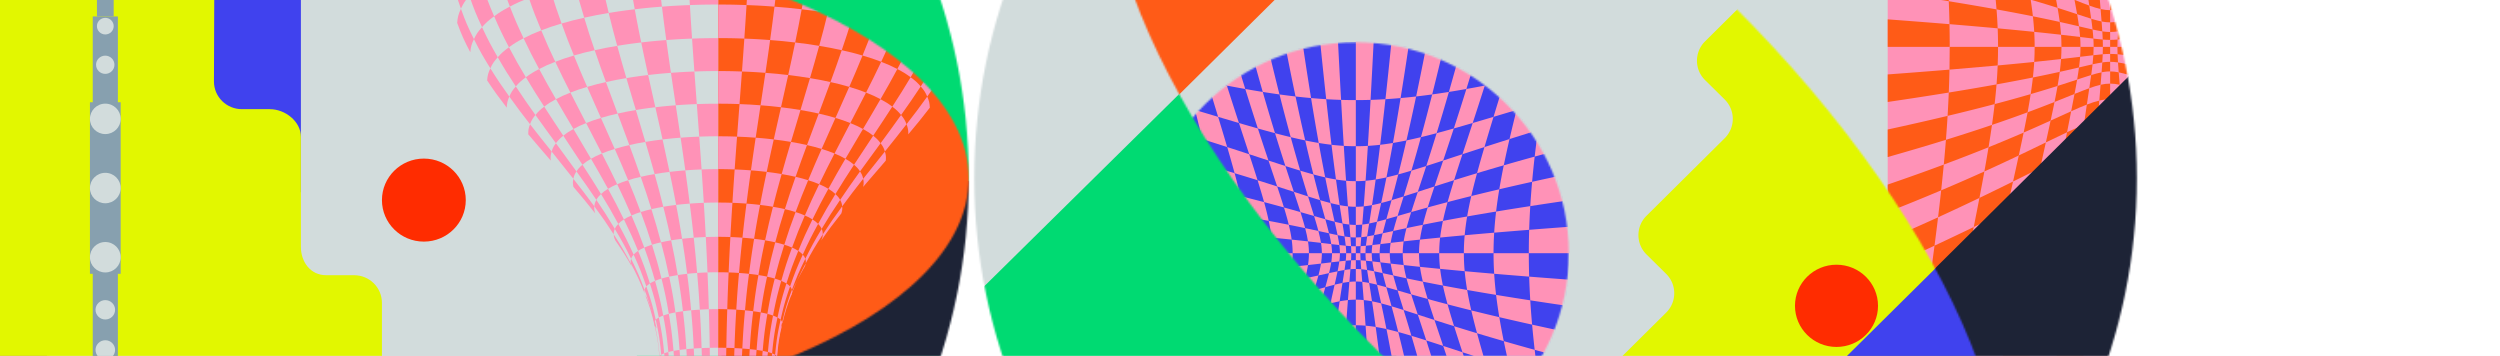
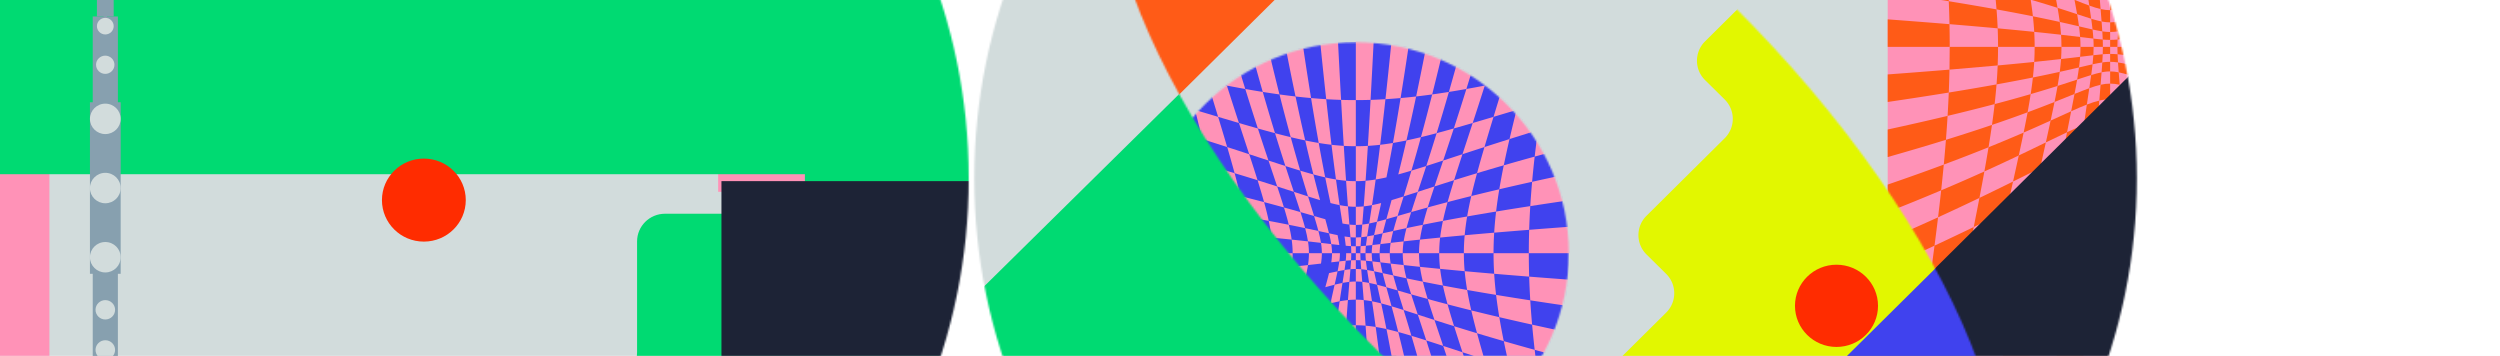
<svg xmlns="http://www.w3.org/2000/svg" width="1440" height="205" fill="none">
  <rect width="100%" height="100%" fill="#333333" stroke="none" />
  <g clip-path="url(#a)">
    <path fill="#fff" d="M0 0h1440v205H0z" />
    <path fill="#fff" d="M0-93h1440v300H0z" />
    <mask id="b" width="676" height="670" x="-118" y="-232" maskUnits="userSpaceOnUse" style="mask-type:alpha">
      <path fill="#D2DCDC" d="M220 437.469c186.672 0 338-149.866 338-334.735C558-82.134 406.672-232 220-232S-118-82.134-118 102.734c0 184.869 151.328 334.735 338 334.735" />
    </mask>
    <g mask="url(#b)">
      <path fill="#D2DCDC" d="M-118-232v669.469h676V-232z" />
      <path fill="#FF92B7" d="M413.657-319.883v430.372h144.997v-430.372zM-121.219 99.546V379.29H28.467V99.546z" />
      <path fill="#00DA72" d="M463.62 43.334v63.82c0 8.812-7.213 15.955-16.11 15.955h-64.444c-8.897 0-16.11 7.144-16.11 15.955v63.821c0 8.812-7.213 15.955-16.111 15.955h-64.443c-8.898 0-16.111 7.143-16.111 15.955v63.821c0 8.811-7.213 15.955-16.111 15.955h-64.443c-8.898 0-16.111 7.143-16.111 15.955v63.82c0 8.812-7.213 15.956-16.111 15.956H93.072c-8.898 0-16.11 7.143-16.11 15.955v63.82c0 8.812 7.212 15.955 16.11 15.955h451.102c8.898 0 16.111-7.143 16.111-15.955V43.334c0-8.812-7.213-15.956-16.111-15.956h-64.443c-8.898 0-16.111 7.144-16.111 15.956" />
      <path fill="#1D2336" d="M415.557 104.328v271.773h144.857V104.328z" />
      <path fill="#00DA72" d="M-118-126.001v226.344h678.414v-226.344z" />
      <path stroke="#87A0AF" stroke-miterlimit="10" stroke-width="2" d="M60.657 398.416v-591.364" />
    </g>
    <mask id="d" width="676" height="288" x="-118" y="-41" maskUnits="userSpaceOnUse" style="mask-type:alpha">
      <g clip-path="url(#c)">
-         <path fill="#000" d="M220 246.192c186.672 0 338-64.228 338-143.458 0-79.229-151.328-143.457-338-143.457s-338 64.228-338 143.457c0 79.23 151.328 143.458 338 143.458" />
-       </g>
+         </g>
    </mask>
    <g mask="url(#d)">
      <path fill="#D2DCDC" d="M-118-39.927h676v286.638h-676z" />
      <path fill="#4042EE" d="M26.857-319.669v430.373h146.467v-430.373z" />
      <path fill="#FF5B17" d="M413.657-128.607v430.373h144.997v-430.373z" />
      <path fill="#4042EE" d="M-118-32.969v526.011H26.997v-526.01z" />
      <path fill="#E2F700" d="M26.713-208.091v63.759c0 8.804 7.213 15.94 16.111 15.94h16.11c8.899 0 16.112 7.137 16.112 15.94v63.759c0 8.803 7.213 15.94 16.11 15.94h16.111c8.898 0 16.204 7.136 16.204 15.94l-.233 63.758c0 8.803 7.197 15.94 16.095 15.94h16.095c8.898 0 17.896 7.136 17.896 15.94v63.36c0 8.803 5.6 16.338 14.497 16.338h16.111c8.898 0 16.068 7.137 16.068 15.94v73.323c0 8.803-7.17 15.939-16.068 15.939H-5.508c-8.898 0-16.111-7.136-16.111-15.939v-455.877c0-8.803 7.213-15.939 16.11-15.939h16.111c8.898 0 16.111 7.136 16.111 15.939" />
      <path fill="#FF92B7" d="M456.141 166.936c.217.809.217 1.234-.034 2.124-2.758 7.093-3.921 10.717-5.656 18.178.24-.668.248-.987.077-1.594 1.766-7.673 2.917-11.403 5.613-18.708M450.45 187.238c-.24.668-.465 1.017-1.156 1.746-1.645 7.228-2.18 10.937-2.502 18.601.516-.486.669-.718.796-1.164.523-7.897 1.126-11.722 2.862-19.183" />
      <path fill="#FF92B7" d="M449.625 184.203c.544.546.731.835.903 1.442-1.766 7.673-2.41 11.605-3.073 19.714-.229-.404-.43-.597-.98-.961.751-8.302 1.406-12.329 3.15-20.195M444.734 203.538c.837.324 1.191.496 1.741.86-.751 8.302-.872 12.565-.475 21.371-.675-.182-1.078-.268-1.994-.43-.231-8.978-.062-13.327.728-21.801M452.978 163.294c1.019.648 1.443.992 2.083 1.72-2.58 7.497-3.693 11.324-5.436 19.189-.544-.546-.908-.804-1.785-1.29 1.672-8.037 2.722-11.95 5.138-19.619M439.308 202.121c1.31.243 1.918.374 3.009.658-.786 8.625-.981 13.05-.874 22.18a80 80 0 0 0-3.061-.328c-.052-7.477.259-15.062.926-22.51M446.25 160.46c1.643.486 2.401.749 3.754 1.316-2.208 7.821-3.175 11.809-4.733 19.999-1.171-.425-1.828-.623-3.254-.987 1.406-8.321 2.27-12.375 4.233-20.328" />
-       <path fill="#FF92B7" d="M445.271 181.774c1.171.425 1.691.653 2.569 1.139-1.672 8.037-2.317 12.151-3.106 20.625-.838-.324-1.327-.476-2.418-.759.786-8.626 1.397-12.815 2.955-21.005M438.176 179.954c1.641.303 2.416.47 3.842.834-1.406 8.321-1.965 12.576-2.709 21.334a61 61 0 0 0-3.516-.557c.671-8.868 1.162-13.179 2.383-21.611" />
      <path fill="#FF92B7" d="M431.856 201.109c1.647.162 2.441.253 3.937.456-.6 7.555-.9 15.209-.897 22.787a179 179 0 0 0-3.841-.227c.025-7.662.292-15.37.801-23.016M436.851 158.437c2.087.324 3.09.506 4.978.911-1.687 8.064-2.432 12.174-3.653 20.606a72 72 0 0 0-4.331-.683c1.011-8.523 1.623-12.679 3.006-20.834M464.083 151.718c-.179 1.113-.401 1.694-1.155 2.909-3.67 6.56-5.321 9.901-8.082 16.761.765-.972 1.009-1.437 1.261-2.327 2.758-7.093 4.385-10.55 7.976-17.343" />
      <path fill="#FF92B7" d="M473.264 131.852c.542 1.214.679 1.851.641 3.187-4.235 6.561-6.231 9.886-9.822 16.679.178-1.113.126-1.645-.22-2.656 3.454-7.006 5.363-10.436 9.401-17.21M495.373 98.74c1.067 1.62 1.441 2.469 1.814 4.25-4.952 6.304-7.401 9.465-12.09 15.863-.15-1.558-.398-2.302-1.186-3.718 4.451-6.611 6.772-9.878 11.462-16.394" />
      <path fill="#FF92B7" d="M462.396 146.659c.821.911 1.123 1.391 1.468 2.403-3.453 7.006-5.027 10.569-7.723 17.874-.216-.809-.44-1.194-1.08-1.922 2.581-7.498 4.073-11.157 7.335-18.355M485.099 118.854c.15 1.558.064 2.372-.483 4.072-4.867 6.166-7.22 9.275-11.592 15.604.676-1.457.843-2.155.882-3.491 4.234-6.561 6.505-9.787 11.193-16.185M481.208 111.771c1.365 1.275 1.916 1.948 2.705 3.364-4.451 6.611-6.609 9.943-10.647 16.717-.542-1.214-.956-1.791-2.024-2.884 3.788-6.966 5.807-10.394 9.966-17.197M467.972 126.388c1.538.972 2.201 1.488 3.269 2.58-3.788 6.967-5.583 10.493-8.845 17.691-.82-.911-1.347-1.341-2.592-2.15 3.022-7.37 4.678-10.983 8.168-18.121M486.955 91.456c2.257 1.295 3.258 1.983 4.953 3.44-4.375 6.708-6.541 10.072-10.7 16.875-1.365-1.275-2.189-1.877-4.07-3.01 3.82-6.975 5.806-10.425 9.817-17.305M456.214 142.611c1.619.709 2.345 1.088 3.59 1.897-3.022 7.37-4.41 11.116-6.826 18.785-1.018-.647-1.621-.951-2.974-1.518 2.209-7.821 3.471-11.642 6.21-19.164M458.254 122.139c2.313.728 3.39 1.123 5.343 1.973-3.148 7.29-4.645 10.978-7.384 18.5-1.619-.708-2.52-1.037-4.464-1.644 2.418-7.653 3.736-11.408 6.505-18.829M473.25 85.79c3.181.97 4.678 1.497 7.43 2.63-3.604 7.032-5.39 10.558-8.827 17.684-2.336-.991-3.615-1.451-6.345-2.301 3.016-7.259 4.582-10.85 7.742-18.013M446.536 139.576c2.218.506 3.269.784 5.213 1.391-2.418 7.653-3.535 11.541-5.499 19.493-1.642-.485-2.534-.708-4.422-1.113 1.687-8.064 2.643-12.007 4.708-19.771M471.853 106.104c2.336.992 3.403 1.523 5.284 2.657-3.82 6.975-5.676 10.489-9.165 17.627-1.538-.971-2.423-1.427-4.375-2.277 3.148-7.29 4.819-10.88 8.256-18.007M458.253 101.855c3.064.708 4.525 1.098 7.255 1.948-3.016 7.258-4.484 10.914-7.253 18.335-2.312-.728-3.556-1.062-6.172-1.669 2.357-7.533 3.606-11.244 6.17-18.614" />
      <path fill="#FF92B7" d="M445.22 119.103c2.865.486 4.247.759 6.863 1.366-2.357 7.533-3.481 11.343-5.546 19.107-2.219-.506-3.394-.733-5.837-1.138 1.685-7.856 2.601-11.711 4.52-19.335M455.583 81.743c3.842.647 5.702 1.011 9.246 1.82-2.683 7.276-4.013 10.923-6.577 18.292-3.064-.708-4.677-1.027-8.014-1.593 2.085-7.461 3.165-11.153 5.345-18.52M509.698 87.279c.611 2.003.726 3.05.515 5.236-5.235 6.044-7.875 9.059-13.03 15.129.387-1.942.377-2.873.004-4.654 4.951-6.303 7.485-9.434 12.511-15.711M519.016 66.236c1.653 2.024 2.294 3.086 3.141 5.312-4.91 6.319-7.433 9.454-12.459 15.73-.61-2.003-1.118-2.959-2.479-4.78 4.757-6.49 7.145-9.73 11.797-16.262M540.741 32.974c2.163 2.428 3.033 3.703 4.277 6.374-4.109 6.607-6.326 9.852-10.93 16.28-1.063-2.448-1.827-3.617-3.754-5.843 4.374-6.64 6.484-9.992 10.407-16.811" />
      <path fill="#FF92B7" d="M502.953 78.173c2.04 1.639 2.905 2.504 4.266 4.325-4.757 6.49-7.155 9.727-11.845 16.243-1.067-1.62-1.771-2.388-3.466-3.845 4.375-6.708 6.61-10.042 11.045-16.723M534.088 55.628c1.063 2.449 1.376 3.729 1.493 6.4-4.774 6.196-7.288 9.252-12.396 15.338.037-2.428-.182-3.591-1.028-5.817 4.909-6.32 7.327-9.492 11.931-15.92M524.525 44.498c2.707 2.003 3.883 3.06 5.809 5.287-4.374 6.641-6.666 9.92-11.318 16.45-1.653-2.023-2.678-2.984-5.062-4.805 4.341-6.724 6.481-10.098 10.571-16.932M507.164 57.13c3.036 1.62 4.407 2.48 6.79 4.3-4.34 6.724-6.566 10.06-11.002 16.743-2.04-1.64-3.226-2.413-5.874-3.87 4.065-6.854 6.105-10.277 10.086-17.173" />
      <path fill="#FF92B7" d="M525.839 22.046c3.74 1.943 5.442 2.975 8.437 5.16-3.685 7.012-5.661 10.46-9.751 17.293-2.708-2.004-4.253-2.95-7.659-4.73 3.758-7.006 5.576-10.539 8.973-17.723M489.776 70.888c3.183 1.275 4.656 1.958 7.303 3.415-4.065 6.854-6.113 10.273-10.124 17.153-2.256-1.295-3.522-1.902-6.274-3.035 3.605-7.032 5.444-10.528 9.095-17.533M489.166 50.047c4.112 1.215 6.059 1.872 9.671 3.289-3.577 7.047-5.41 10.546-9.061 17.551-3.184-1.275-4.906-1.867-8.554-2.96 3.201-7.136 4.807-10.7 7.944-17.88M503.932 13.547c4.966 1.457 7.324 2.246 11.72 3.946-3.067 7.335-4.705 10.944-8.088 18.101-4.023-1.558-6.185-2.281-10.741-3.617 2.97-7.288 4.409-10.963 7.109-18.43M471.598 65.424c4.041.91 5.977 1.412 9.625 2.504-3.201 7.137-4.812 10.698-7.973 17.862-3.181-.971-4.876-1.417-8.421-2.226 2.684-7.275 4.052-10.891 6.769-18.14M507.563 35.594c4.023 1.558 5.897 2.393 9.303 4.174-3.758 7.005-5.721 10.466-9.702 17.362-3.036-1.62-4.714-2.378-8.327-3.794 3.578-7.048 5.343-10.584 8.726-17.742" />
      <path fill="#FF92B7" d="M484.848 28.918c5.009 1.113 7.417 1.725 11.974 3.06-2.97 7.289-4.519 10.892-7.656 18.07-4.111-1.214-6.289-1.77-10.823-2.782 2.664-7.29 3.98-10.948 6.505-18.348" />
      <path fill="#FF92B7" d="M466.56 44.988c4.88.81 7.25 1.265 11.784 2.277-2.665 7.29-4.028 10.91-6.745 18.159-4.041-.911-6.156-1.32-10.518-2.05 2.207-7.339 3.315-11.005 5.479-18.386M476.77 7.477c5.841.971 8.681 1.517 14.128 2.732-2.3 7.578-3.524 11.308-6.05 18.708-5.008-1.113-7.622-1.614-13.001-2.504 2.054-7.491 3.05-11.267 4.923-18.936M554.47 22.537c1.37 2.893 1.807 4.406 2.108 7.563-3.486 6.62-5.459 9.855-9.693 16.23-.236-2.914-.624-4.31-1.867-6.982 4.108-6.607 6.03-9.958 9.452-16.811M557.098-2.414c2.458 2.833 3.449 4.32 4.874 7.437-2.547 7.168-4.079 10.66-7.502 17.513-1.369-2.893-2.318-4.274-4.664-6.905 3.3-7.066 4.787-10.664 7.292-18.045" />
      <path fill="#FF92B7" d="M542.819 9.383c3.229 2.368 4.642 3.618 6.988 6.248-3.3 7.066-5.142 10.523-9.065 17.343-2.163-2.428-3.471-3.582-6.466-5.767 3.685-7.012 5.419-10.565 8.543-17.824M540.22-15.163c4.228 2.266 6.153 3.47 9.545 6.02-2.408 7.573-3.823 11.267-6.947 18.526-3.228-2.368-5.06-3.486-9.079-5.59 2.899-7.431 4.218-11.21 6.481-18.956M522.801-1.14c4.716 1.842 6.919 2.829 10.938 4.933-2.899 7.43-4.502 11.07-7.899 18.254-3.74-1.943-5.792-2.854-10.188-4.553 3.068-7.336 4.518-11.051 7.149-18.633M496.277-9.031c5.831 1.315 8.639 2.038 13.959 3.617-2.326 7.714-3.604 11.495-6.304 18.962-4.966-1.457-7.587-2.125-13.034-3.34 2.3-7.578 3.39-11.414 5.379-19.24M423.055 200.502c1.849.081 2.76.132 4.526.253a492 492 0 0 0-.65 23.192c-1.697-.06-2.569-.086-4.336-.126a740 740 0 0 1 .46-23.319M425.67 157.223c2.355.162 3.513.263 5.757.506-1.057 8.226-1.527 12.416-2.304 21.01a124 124 0 0 0-5.015-.379c.529-8.645.847-12.861 1.562-21.137M429.123 178.739c1.954.182 2.904.289 4.721.531-1.01 8.524-1.419 12.88-1.989 21.84a124 124 0 0 0-4.274-.355c.447-9.03.764-13.422 1.542-22.016" />
      <path fill="#FF92B7" d="M418.901 178.132c2.109.061 3.158.106 5.209.227-.529 8.645-.746 13.062-1.054 22.143-1.85-.081-2.794-.111-4.694-.152.159-9.111.27-13.543.539-22.218M413.585 200.3c1.916 0 2.877.01 4.777.05a1484 1484 0 0 0-.242 23.395c-1.809-.02-2.723-.025-4.546-.025zM413.606 156.817c2.442 0 3.667.021 6.088.102-.363 8.306-.524 12.538-.794 21.213a153 153 0 0 0-5.305-.076zM404.123 200.502c1.847-.081 2.79-.111 4.688-.152q.202 11.697.22 23.395c-1.807.02-2.706.035-4.469.076a746 746 0 0 0-.439-23.319M401.549 157.223c2.351-.162 3.553-.223 5.972-.304.354 8.307.511 12.539.772 21.213-2.108.061-3.155.107-5.203.228-.521-8.644-.835-12.861-1.541-21.137" />
      <path fill="#FF92B7" d="M408.292 178.132c2.107-.061 3.175-.076 5.303-.076l-.011 22.244c-1.916 0-2.876.01-4.775.051-.15-9.112-.256-13.544-.517-22.219M398.084 178.739c1.949-.182 2.957-.258 5.005-.38.521 8.645.733 13.062 1.033 22.143-1.846.081-2.755.132-4.516.253-.439-9.03-.752-13.422-1.522-22.016M395.347 201.109c1.641-.161 2.499-.232 4.26-.354.392 7.716.602 15.467.63 23.193-1.692.06-2.518.096-4.109.177a365 365 0 0 0-.781-23.016" />
      <path fill="#FF92B7" d="M390.391 158.437a100 100 0 0 1 5.41-.708c1.049 8.226 1.514 12.417 2.284 21.011a98 98 0 0 0-4.708.531c-1.003-8.523-1.611-12.679-2.986-20.834M434.364 137.553c2.617.303 3.892.48 6.335.885-1.685 7.855-2.467 11.844-3.849 19.999a98 98 0 0 0-5.423-.708c1.057-8.226 1.653-12.25 2.937-20.176M429.974 117.282c3.196.243 4.771.394 7.83.759-1.46 7.694-2.156 11.585-3.44 19.512-2.618-.304-3.968-.43-6.709-.633.866-7.977 1.336-11.893 2.319-19.638M435.275 79.315c4.238.323 6.329.526 10.402 1.011-1.655 7.437-2.475 11.165-4.059 18.696-3.549-.425-5.374-.602-9.074-.885a2006 2006 0 0 1 2.731-18.823M420.698 136.541a154 154 0 0 1 6.957.379c-.866 7.977-1.269 12.026-1.984 20.303a142 142 0 0 0-5.977-.304c.362-8.307.566-12.371 1.004-20.378M441.619 99.023c3.549.424 5.283.672 8.62 1.239-2.084 7.461-3.1 11.218-5.019 18.842-2.865-.486-4.357-.699-7.415-1.063 1.459-7.695 2.23-11.487 3.814-19.019" />
      <path fill="#FF92B7" d="M423.166 97.606c3.791.141 5.676.247 9.377.53a1209 1209 0 0 0-2.569 19.146 174 174 0 0 0-8.105-.455c.497-7.776.759-11.609 1.297-19.221" />
      <path fill="#FF92B7" d="M413.627 116.675c3.306 0 4.964.03 8.242.152-.496 7.775-.734 11.707-1.172 19.714a165 165 0 0 0-7.08-.127zM413.649 78.505c4.368 0 6.558.04 10.895.202-.562 7.518-.841 11.286-1.379 18.899a213 213 0 0 0-9.527-.177zM406.538 136.541a165 165 0 0 1 7.079-.126l-.011 20.403c-2.442 0-3.667.02-6.086.101-.353-8.307-.553-12.371-.982-20.378M397.287 117.281c3.194-.242 4.823-.333 8.101-.455.488 7.776.721 11.707 1.15 19.714a155 155 0 0 0-6.952.38c-.858-7.977-1.324-11.893-2.299-19.639M392.028 79.315c4.236-.324 6.392-.446 10.728-.608.553 7.518.827 11.287 1.356 18.899-3.79.142-5.675.248-9.373.531a1944 1944 0 0 0-2.711-18.822M392.884 137.553c2.613-.303 3.962-.43 6.701-.632.858 7.977 1.256 12.026 1.963 20.302-2.351.162-3.508.263-5.747.506-1.049-8.226-1.641-12.25-2.917-20.176M404.112 97.605c3.79-.141 5.705-.177 9.526-.177l-.011 19.247c-3.305 0-4.963.03-8.24.151a2395 2395 0 0 0-1.275-19.22M385.671 99.022c3.546-.425 5.37-.602 9.068-.885 1.058 7.582 1.573 11.4 2.548 19.145-3.194.243-4.767.395-7.822.759-1.451-7.695-2.219-11.487-3.794-19.019M382.06 119.103c2.86-.486 4.351-.698 7.405-1.062 1.452 7.694 2.144 11.585 3.42 19.511-2.613.304-3.886.481-6.324.886-1.677-7.856-2.589-11.711-4.501-19.335" />
      <path fill="#FF92B7" d="M371.736 81.743c3.838-.648 5.828-.931 9.898-1.417 1.647 7.437 2.463 11.165 4.038 18.696-3.546.425-5.278.673-8.611 1.24-2.076-7.46-3.153-11.153-5.325-18.52M449.85 61.782c4.611.546 6.869.865 11.231 1.593-2.207 7.34-3.318 11.002-5.498 18.368-3.842-.648-5.834-.931-9.907-1.417 1.655-7.437 2.499-11.134 4.174-18.544M440.882 41.953c5.341.405 7.979.658 13.127 1.265-1.643 7.452-2.484 11.153-4.159 18.563-4.611-.546-6.977-.774-11.766-1.138 1.127-7.46 1.692-11.187 2.798-18.69M446.105 3.834c6.366.486 9.513.79 15.661 1.518-1.425 7.74-2.182 11.551-3.742 19.113-5.667-.668-8.568-.946-14.439-1.391 1.05-7.613 1.56-11.45 2.52-19.24M425.96 59.96c4.897.183 7.334.32 12.123.683-1.127 7.461-1.694 11.184-2.808 18.671-4.238-.324-6.395-.445-10.731-.607.562-7.517.848-11.255 1.416-18.747M458.024 24.465c5.666.668 8.445 1.057 13.823 1.948-2.053 7.49-3.122 11.195-5.287 18.576-4.88-.81-7.403-1.164-12.551-1.771 1.644-7.452 2.455-11.191 4.015-18.753" />
      <path fill="#FF92B7" d="M428.736 22.24c5.994.222 8.978.389 14.849.834a1707 1707 0 0 1-2.703 18.88c-5.34-.405-8.055-.557-13.51-.76.558-7.532.834-11.312 1.364-18.955M413.671 40.941c5.493 0 8.246.051 13.701.253-.558 7.533-.843 11.275-1.411 18.766-4.897-.182-7.369-.227-12.301-.227zM413.692 2.62c6.541 0 9.819.06 16.316.303-.485 7.82-.742 11.673-1.272 19.316-5.995-.223-9.019-.279-15.055-.279zM401.36 59.96c4.896-.182 7.368-.227 12.3-.227l-.011 18.772c-4.369 0-6.559.04-10.894.202-.553-7.517-.835-11.255-1.395-18.746" />
      <path fill="#FF92B7" d="M386.463 41.953c5.339-.405 8.053-.556 13.508-.759.549 7.533.83 11.275 1.39 18.766-4.896.182-7.332.319-12.12.683-1.119-7.46-1.68-11.187-2.778-18.69M381.282 3.834c6.365-.486 9.599-.668 16.096-.91.476 7.82.73 11.672 1.251 19.315-5.994.223-8.977.39-14.847.835a1118 1118 0 0 1-2.5-19.24M377.481 61.782c4.609-.546 6.973-.774 11.761-1.138 1.119 7.46 1.682 11.183 2.787 18.67-4.235.324-6.325.527-10.395 1.012-1.647-7.437-2.486-11.134-4.153-18.544" />
-       <path fill="#FF92B7" d="M398.628 22.24c5.993-.223 9.018-.28 15.053-.28l-.011 18.982c-5.493 0-8.246.05-13.7.253-.55-7.533-.821-11.313-1.342-18.956M369.347 24.465c5.664-.668 8.565-.946 14.435-1.391a1708 1708 0 0 0 2.682 18.88c-5.339.404-7.976.657-13.122 1.264-1.636-7.452-2.443-11.191-3.995-18.753M360.797 44.99c4.877-.81 7.398-1.164 12.545-1.771 1.635 7.452 2.471 11.153 4.138 18.563-4.609.547-6.865.865-11.223 1.594-2.2-7.34-3.303-11.006-5.46-18.387M350.625 7.477c5.839-.971 8.854-1.396 14.999-2.125 1.417 7.74 2.17 11.552 3.722 19.114-5.664.667-8.441 1.057-13.817 1.947-2.046-7.49-3.038-11.267-4.904-18.936M465.105-14.293c6.575.789 9.8 1.25 16.05 2.301-1.624 7.916-2.512 11.799-4.386 19.468-5.841-.971-8.856-1.396-15.003-2.125 1.424-7.74 2.101-11.658 3.339-19.644M431.146-16.924c6.947.263 10.404.46 17.212.987-.836 8.037-1.292 11.98-2.253 19.77-6.366-.485-9.6-.667-16.097-.91.485-7.821.715-11.78 1.138-19.847M396.26-16.924c6.946-.263 10.45-.328 17.443-.328l-.011 19.872c-6.541 0-9.819.06-16.315.303-.477-7.82-.703-11.779-1.117-19.847" />
      <path fill="#FF92B7" d="M362.305-14.293c6.574-.789 9.938-1.118 16.745-1.644.827 8.037 1.279 11.98 2.231 19.771-6.365.486-9.511.79-15.657 1.518-1.417-7.74-2.089-11.658-3.319-19.645M387.937 202.121c1.3-.243 2.004-.354 3.492-.557.594 7.557.888 15.21.879 22.788-1.461.101-2.158.157-3.462.278a235 235 0 0 0-.909-22.509M381.028 160.461c1.634-.486 2.522-.709 4.402-1.113 1.68 8.064 2.421 12.174 3.636 20.606-1.634.303-2.404.47-3.821.834-1.399-8.32-2.26-12.375-4.217-20.327" />
      <path fill="#FF92B7" d="M389.063 179.953a72 72 0 0 1 4.313-.683c1.003 8.523 1.408 12.88 1.97 21.839a90 90 0 0 0-3.918.455c-.664-8.868-1.151-13.179-2.365-21.611M382.016 181.774c1.16-.425 1.813-.622 3.229-.986 1.399 8.32 1.955 12.576 2.693 21.333-1.301.243-1.903.374-2.982.657-.78-8.625-1.388-12.815-2.94-21.004M382.571 203.538c.823-.324 1.306-.476 2.385-.759.78 8.625.973 13.05.86 22.18a42 42 0 0 0-2.529.38c.235-8.979.069-13.328-.716-21.801M374.35 163.294c1.008-.648 1.605-.952 2.948-1.518 2.203 7.821 3.167 11.81 4.718 19.999-1.16.425-1.674.652-2.539 1.138-1.667-8.037-2.715-11.95-5.127-19.619M379.925 205.36c.212-.405.405-.597.94-.962.747 8.302.866 12.565.466 21.372-.659.182-.926.278-1.312.48.614-8.614.567-12.781-.094-20.89M371.251 166.936c.202-.809.419-1.194 1.046-1.922 2.577 7.497 3.688 11.324 5.427 19.189-.53.546-.71.835-.866 1.442-1.763-7.673-2.913-11.404-5.607-18.709M377.724 184.203c.53-.546.887-.804 1.752-1.29 1.667 8.038 2.309 12.151 3.094 20.625-.824.324-1.17.496-1.705.86-.747-8.302-1.401-12.329-3.141-20.195M376.976 187.239c-.257-.668-.274-.987-.118-1.594 1.763 7.673 2.405 11.605 3.066 19.714-.212.405-.235.618-.09 1.063-.521-7.897-1.124-11.723-2.858-19.183" />
      <path fill="#FF92B7" d="M372.625 171.388c-.782-.971-1.034-1.437-1.302-2.327 2.757 7.093 3.919 10.717 5.653 18.178.257.667.491 1.016 1.2 1.745-1.645-7.228-2.79-10.736-5.551-17.596M380.739 139.576c2.212-.506 3.384-.733 5.822-1.138 1.678 7.855 2.455 11.844 3.83 19.999-2.082.324-3.082.506-4.962.91-1.68-8.064-2.632-12.007-4.69-19.771M369.055 122.139c2.305-.729 3.545-1.063 6.156-1.67 2.35 7.533 3.47 11.343 5.528 19.108-2.211.505-3.259.784-5.195 1.391-2.411-7.653-3.726-11.408-6.489-18.829M354.092 85.79c3.175-.971 4.868-1.417 8.408-2.226 2.676 7.275 4.003 10.922 6.559 18.291-3.059.709-4.517 1.098-7.241 1.948-3.01-7.258-4.572-10.85-7.726-18.013M371.102 142.612c1.61-.708 2.507-1.037 4.443-1.644 2.411 7.653 3.525 11.54 5.482 19.493-1.634.485-2.387.748-3.73 1.315-2.203-7.821-3.462-11.643-6.195-19.164" />
      <path fill="#FF92B7" d="M369.059 101.855c3.059-.708 4.67-1.027 8.002-1.594 2.077 7.461 3.088 11.218 5 18.842-2.86.486-4.239.759-6.85 1.366-2.35-7.533-3.595-11.244-6.152-18.614M355.491 106.105c2.328-.992 3.604-1.452 6.328-2.302 3.01 7.258 4.475 10.914 7.237 18.335-2.305.729-3.379 1.124-5.323 1.973-3.143-7.29-4.811-10.88-8.242-18.006M359.378 126.388c1.529-.971 2.408-1.427 4.353-2.277 3.142 7.29 4.636 10.979 7.369 18.5-1.61.709-2.331 1.088-3.566 1.898-3.017-7.37-4.671-10.983-8.156-18.121M340.422 91.456c2.248-1.295 3.511-1.902 6.256-3.036 3.599 7.032 5.381 10.558 8.812 17.685-2.328.991-3.391 1.523-5.263 2.656-3.815-6.975-5.799-10.425-9.805-17.305M364.972 146.659c.809-.911 1.33-1.341 2.564-2.15 3.017 7.369 4.403 11.115 6.814 18.784-1.007.648-1.425.992-2.052 1.721-2.577-7.498-4.068-11.158-7.326-18.355M354.141 131.852c.53-1.214.939-1.791 1.996-2.884 3.784 6.967 5.577 10.493 8.835 17.691-.808.911-1.104 1.391-1.437 2.403-3.45-7.006-5.358-10.436-9.394-17.21M332.045 98.74c1.058-1.618 1.758-2.387 3.444-3.844 4.371 6.708 6.535 10.072 10.69 16.875-1.355 1.275-1.901 1.948-2.678 3.364-4.448-6.611-6.768-9.878-11.456-16.394M363.35 151.718c-.193-1.113-.148-1.644.185-2.656 3.451 7.005 5.023 10.569 7.716 17.874-.202.809-.195 1.234.072 2.125-2.757-7.093-4.383-10.55-7.973-17.343" />
      <path fill="#FF92B7" d="M346.179 111.771c1.355-1.275 2.175-1.877 4.047-3.01 3.815 6.975 5.668 10.489 9.153 17.628-1.528.971-2.186 1.487-3.243 2.58-3.784-6.966-5.801-10.394-9.957-17.198M342.342 118.854c.139-1.559.381-2.302 1.158-3.719 4.448 6.611 6.605 9.943 10.641 16.717-.53 1.214-.661 1.852-.609 3.187-4.233-6.561-6.503-9.787-11.19-16.185M354.448 138.53c-.689-1.457-.863-2.155-.915-3.491 4.233 6.562 6.228 9.886 9.818 16.679.194 1.113.424 1.695 1.193 2.909-3.67-6.56-5.724-9.768-10.096-16.097" />
      <path fill="#FF92B7" d="M330.287 107.645c-.398-1.943-.393-2.874-.031-4.655 4.951 6.304 7.4 9.465 12.086 15.863-.139 1.558-.046 2.373.514 4.073-4.866-6.166-7.415-9.211-12.569-15.282zM355.749 65.424c4.036-.91 6.149-1.32 10.507-2.049 2.2 7.34 3.307 11.001 5.479 18.367-3.837.648-5.696 1.012-9.235 1.822-2.677-7.275-4.041-10.892-6.751-18.14M338.208 50.048c4.107-1.215 6.283-1.771 10.813-2.783 2.658 7.29 4.018 10.91 6.728 18.159-4.037.91-5.971 1.411-9.613 2.504-3.194-7.137-4.797-10.702-7.928-17.88M323.474 13.547c4.963-1.457 7.583-2.124 13.028-3.338 2.293 7.578 3.513 11.308 6.032 18.708-5.006 1.113-7.413 1.725-11.966 3.06-2.964-7.288-4.4-10.962-7.094-18.43M337.596 70.888c3.177-1.275 4.897-1.867 8.539-2.96 3.194 7.137 4.803 10.698 7.957 17.862-3.176.97-4.67 1.497-7.415 2.63-3.599-7.032-5.435-10.527-9.081-17.532" />
      <path fill="#FF92B7" d="M342.533 28.917c5.006-1.113 7.619-1.614 12.995-2.504 2.046 7.491 3.111 11.195 5.268 18.576-4.877.81-7.245 1.265-11.775 2.277-2.658-7.29-3.969-10.949-6.488-18.349M319.836 35.595c4.019-1.559 6.179-2.282 10.732-3.617 2.964 7.288 4.509 10.89 7.64 18.07-4.108 1.214-6.052 1.871-9.66 3.288-3.572-7.047-5.334-10.584-8.712-17.741M320.235 57.13c3.031-1.619 4.706-2.378 8.314-3.794 3.572 7.047 5.401 10.546 9.047 17.552-3.177 1.274-4.647 1.957-7.287 3.414-4.06-6.853-6.098-10.276-10.074-17.172" />
      <path fill="#FF92B7" d="M301.584 22.047c3.735-1.943 5.786-2.854 10.179-4.553 3.062 7.335 4.697 10.944 8.074 18.101-4.018 1.559-5.89 2.393-9.292 4.174-3.753-7.005-5.568-10.538-8.961-17.722M324.454 78.173c2.032-1.64 3.215-2.413 5.856-3.87 4.06 6.853 6.105 10.273 10.112 17.153-2.249 1.295-3.246 1.983-4.933 3.44-4.371-6.708-6.604-10.042-11.035-16.723M308.416 66.237c1.646-2.024 2.668-2.985 5.044-4.806 4.337 6.723 6.561 10.06 10.993 16.742-2.032 1.639-2.894 2.504-4.246 4.325-4.755-6.49-7.142-9.73-11.791-16.261M286.704 32.974c2.158-2.428 3.464-3.582 6.454-5.767 3.681 7.011 5.655 10.458 9.742 17.292-2.702 2.003-3.875 3.06-5.795 5.286-4.371-6.64-6.48-9.992-10.401-16.811M317.749 87.279c.602-2.004 1.105-2.96 2.458-4.781 4.755 6.49 7.151 9.727 11.839 16.242-1.058 1.619-1.426 2.469-1.789 4.25-4.95-6.303-7.484-9.434-12.508-15.711" />
      <path fill="#FF92B7" d="M302.9 44.499c2.701-2.004 4.244-2.95 7.646-4.73 3.753 7.005 5.714 10.466 9.69 17.361-3.031 1.62-4.398 2.48-6.775 4.3-4.337-6.723-6.475-10.098-10.561-16.931M293.367 55.629c1.056-2.449 1.818-3.617 3.738-5.843 4.371 6.64 6.662 9.92 11.311 16.45-1.646 2.024-2.283 3.087-3.122 5.313-4.908-6.319-7.325-9.491-11.927-15.92" />
      <path fill="#FF92B7" d="M304.287 77.366c-.046-2.428.168-3.592 1.007-5.818 4.908 6.319 7.431 9.454 12.455 15.73-.602 2.004-.712 3.051-.491 5.237-5.234-6.045-7.863-9.063-12.971-15.149M280.586 46.33c.231-2.914.616-4.31 1.854-6.982 4.107 6.607 6.323 9.852 10.926 16.28-1.057 2.45-1.366 3.729-1.476 6.4-4.775-6.196-7.07-9.324-11.304-15.698M331.141-9.032c5.83-1.315 8.869-1.907 15.117-2.96 1.616 7.917 2.501 11.799 4.367 19.468-5.839.972-8.679 1.518-14.123 2.732-2.293-7.578-3.38-11.415-5.361-19.24M304.628-1.14c4.714-1.841 7.241-2.696 12.559-4.275 2.32 7.714 3.595 11.495 6.288 18.962-4.962 1.457-7.319 2.246-11.712 3.946-3.062-7.335-4.509-11.05-7.135-18.633M287.228-15.163c4.226-2.266 6.544-3.328 11.507-5.312 2.069 7.898 3.268 11.753 5.893 19.335-4.713 1.842-6.915 2.828-10.931 4.933-2.895-7.43-4.211-11.21-6.469-18.956M284.625 9.383c3.225-2.367 5.055-3.485 9.071-5.59 2.895 7.43 4.495 11.07 7.888 18.253-3.736 1.943-5.435 2.975-8.426 5.16-3.681-7.011-5.413-10.565-8.533-17.823M270.361-2.414c2.455-2.833 3.937-4.179 7.327-6.729 2.403 7.574 3.817 11.267 6.937 18.526-3.226 2.367-4.637 3.617-6.98 6.248-3.297-7.067-4.783-10.664-7.284-18.045" />
      <path fill="#FF92B7" d="M272.991 22.536c1.366-2.893 2.312-4.274 4.654-6.905 3.298 7.066 5.138 10.523 9.059 17.343-2.158 2.428-3.026 3.703-4.264 6.374-4.106-6.607-6.028-9.958-9.449-16.812M260.419-13.363c1.392-3.34 2.381-4.933 4.861-7.968 1.534 7.764 2.578 11.536 5.08 18.917-2.455 2.834-3.445 4.32-4.868 7.437-2.546-7.168-3.592-10.834-5.073-18.386M263.329 13.168c.291-3.4.74-5.029 2.163-8.145 2.546 7.169 4.077 10.66 7.498 17.514-1.365 2.893-1.8 4.406-2.097 7.563-3.486-6.621-5.033-9.996-7.564-16.932" />
    </g>
    <path fill="#87A0AF" d="M53.414 207.936H67.9v-50.21H53.414zM51.804 157.726H69.51v-49.413H51.804zM65.485-40.723h-9.657v50.21h9.657z" />
    <path fill="#87A0AF" d="M67.9 9.487H53.414V58.9H67.9zM69.51 58.9H51.803v49.413H69.51z" />
    <path fill="#D2DCDC" d="M60.657 117.08c4.889 0 8.852-3.925 8.852-8.767s-3.963-8.767-8.852-8.767-8.852 3.925-8.852 8.767 3.963 8.767 8.852 8.767M60.657 156.93c4.889 0 8.852-3.925 8.852-8.767s-3.963-8.767-8.852-8.767-8.852 3.925-8.852 8.767 3.963 8.767 8.852 8.767M60.657 77.231c4.889 0 8.852-3.925 8.852-8.767s-3.963-8.767-8.852-8.767-8.852 3.925-8.852 8.767 3.963 8.767 8.852 8.767M60.657 19.848c2.667 0 4.829-2.141 4.829-4.782s-2.162-4.782-4.83-4.782c-2.666 0-4.828 2.14-4.828 4.782 0 2.64 2.162 4.781 4.829 4.781M60.623 42.556c2.928 0 5.302-2.351 5.302-5.251s-2.374-5.251-5.302-5.251-5.302 2.35-5.302 5.25 2.374 5.252 5.302 5.252M60.657 184.027c3.111 0 5.633-2.498 5.633-5.579s-2.522-5.579-5.633-5.579-5.633 2.498-5.633 5.579 2.522 5.579 5.633 5.579M60.657 207.139c3.111 0 5.633-2.497 5.633-5.579s-2.522-5.579-5.633-5.579-5.633 2.498-5.633 5.579c0 3.082 2.522 5.579 5.633 5.579" />
    <path fill="#FF2C00" d="M244.143 139.168c13.334 0 24.143-10.705 24.143-23.91s-10.809-23.91-24.143-23.91S220 102.054 220 115.259s10.809 23.91 24.143 23.91" />
    <mask id="e" width="670" height="664" x="561" y="-229" maskUnits="userSpaceOnUse" style="mask-type:alpha">
      <path fill="#D2DCDC" d="M896 434.311c184.91 0 334.81-148.452 334.81-331.576S1080.91-228.842 896-228.842c-184.911 0-334.811 148.452-334.811 331.577 0 183.124 149.9 331.576 334.811 331.576" />
    </mask>
    <g mask="url(#e)">
      <path fill="#D2DCDC" d="m1231.88 434.123-.57-663.997-671.176.562.566 663.997z" />
      <path fill="#FF92B7" d="m657.092 181.882-.054-63.158c-.008-8.72 7.125-15.795 15.93-15.803l63.773-.053c8.806-.007 15.938-7.082 15.93-15.803l-.054-63.157c-.007-8.72 7.125-15.795 15.93-15.803l63.774-.053c8.805-.007 16.032-7.123 16.024-15.843l-.054-63.157c-.007-8.72 7.031-15.756 15.836-15.763l63.773-.053c8.806-.008 15.938-7.083 15.93-15.803v-63.169c-.007-8.72 7.139-15.731 15.944-15.738h63.776c8.8-.007 15.95-7.069 15.94-15.789l-.13-63.277c-.01-8.721-7.16-15.784-15.96-15.776l-446.416.373c-8.805.007-15.937 7.083-15.93 15.803l.377 442.102c.008 8.72 7.152 15.783 15.957 15.776l63.774-.054c8.805-.007 15.937-7.082 15.93-15.802" />
      <path fill="#00DA72" d="M560.391 4.437h243.934V426.14H560.391z" />
      <path fill="#FF92B7" d="M1087.32-177.318h143.491v424.891H1087.32z" />
      <path fill="#FF5B17" d="M1106.48 196.581c-1 6.7-2.05 13.614-3.15 20.759h-16.01v-15.861c6.62-1.741 12.99-3.374 19.16-4.898M1128.98 169.717c-1.46 7.166-2.99 14.694-4.6 22.619a949 949 0 0 0-17.9 4.246c1-6.701 1.96-13.188 2.87-19.482 6.93-2.65 13.45-5.111 19.63-7.383M1162.39 158.358c-1.67 8.509-3.42 17.637-5.26 27.447-5.17.871-10.47 1.85-15.92 2.939 1.86-8.962 3.64-17.37 5.34-25.274a461 461 0 0 1 15.84-5.112" />
      <path fill="#FF5B17" d="M1111.96 158.78c-.83 5.926-1.69 12.026-2.6 18.32-6.93 2.65-14.26 5.49-22.04 8.519v-15.861c8.84-3.903 17.03-7.562 24.64-10.978M1141.21 188.744c-1.86 8.962-3.81 18.477-5.85 28.597h-16.01c1.75-8.757 3.43-17.08 5.04-25.005a678 678 0 0 1 16.82-3.592M1151.38 141.216c-1.53 6.948-3.14 14.35-4.83 22.254a798 798 0 0 0-17.57 6.247c1.46-7.166 2.85-13.971 4.16-20.45 6.55-2.928 12.6-5.611 18.24-8.051M1136.87 130.768a4620 4620 0 0 1-3.73 18.498c-6.54 2.928-13.58 6.099-21.19 9.515.83-5.926 1.6-11.678 2.33-17.274 8.22-3.855 15.72-7.435 22.59-10.739M1171.4 114.246c-1.34 6.278-2.75 13.052-4.26 20.384-4.9 1.951-10.13 4.147-15.76 6.586 1.52-6.948 2.96-13.443 4.32-19.535 5.72-2.754 10.92-5.232 15.7-7.435M1116.33 125.161c-.63 5.306-1.32 10.748-2.05 16.345-8.22 3.855-17.17 7.985-26.96 12.391v-15.861c10.62-4.578 20.25-8.869 29.01-12.875M1143 98.757c-.88 4.853-1.83 9.923-2.85 15.246-7.15 3.433-15.05 7.153-23.82 11.159.64-5.307 1.24-10.477 1.78-15.532 9.24-3.903 17.48-7.528 24.89-10.873M1178.41 82.029c-1.01 4.543-2.09 9.458-3.26 14.807-4.68 2.29-9.85 4.864-15.64 7.725 1.18-5.337 2.29-10.322 3.3-15.005 5.86-2.788 11.01-5.297 15.6-7.527M1119.62 94.796c-.46 4.841-.96 9.78-1.51 14.834a1307 1307 0 0 1-30.79 12.546v-15.86c11.95-4.096 22.67-7.936 32.3-11.52M1159.51 104.562c-1.19 5.337-2.46 11.027-3.81 17.119-5.72 2.754-11.97 5.783-18.83 9.087 1.16-5.865 2.26-11.441 3.28-16.764 7.15-3.434 13.57-6.581 19.36-9.442" />
      <path fill="#FF5B17" d="M1165.61 76.364c-.85 4.129-1.78 8.51-2.8 13.192-5.85 2.788-12.41 5.855-19.81 9.2.87-4.852 1.67-9.489 2.4-13.944a852 852 0 0 0 20.21-8.448" />
      <path fill="#FF5B17" d="M1147.38 71.95c-.59 4.131-1.25 8.406-1.97 12.862-7.62 3.072-16.16 6.4-25.79 9.984.46-4.842.87-9.587 1.23-14.254 9.95-3.084 18.74-5.948 26.53-8.591M1183.41 58.734c-.67 3.304-1.42 6.856-2.25 10.718a994 994 0 0 1-15.55 6.912c.84-4.129 1.61-8.006 2.29-11.682a749 749 0 0 0 15.51-5.948M1172.34 183.519a4417 4417 0 0 0-4.95 33.821h-16.01c2-11.235 3.92-21.726 5.76-31.536 5.17-.87 10.23-1.632 15.2-2.285M1190.29 151.543c-1.04 9.314-2.14 19.402-3.28 30.343-4.82.435-9.7.979-14.67 1.633 1.58-10.47 3.08-20.158 4.52-29.136a202 202 0 0 1 13.43-2.84M1215.44 149.271v31.308c-4.7 0-9.4.109-14.13.327.61-11.223 1.18-21.552 1.73-31.067 4.17-.379 8.29-.568 12.4-.568" />
      <path fill="#FF5B17" d="M1180.94 129.506a2638 2638 0 0 0-4.08 24.877 290 290 0 0 0-14.47 3.975 2620 2620 0 0 1 4.76-23.729c4.9-1.951 9.47-3.659 13.79-5.123M1201.31 180.907c-.6 11.223-1.23 23.341-1.88 36.434h-16.02c1.25-12.722 2.45-24.514 3.6-35.454 4.82-.436 9.58-.762 14.3-.98M1204.6 123.651a7174 7174 0 0 0-1.56 26.188c-4.17.379-8.4.947-12.75 1.704 1.04-9.314 2.04-17.854 2.97-25.696 3.92-.976 7.67-1.708 11.34-2.196" />
      <path fill="#FF5B17" d="M1195.92 104.333a2982 2982 0 0 0-2.66 21.515c-3.91.975-7.99 2.195-12.32 3.659 1.29-7.63 2.51-14.62 3.66-21.043 4.05-1.652 7.79-3.029 11.32-4.131M1215.44 101.029v21.891c-3.59 0-7.17.244-10.84.732.49-7.971.96-15.209 1.39-21.797 3.22-.551 6.34-.826 9.45-.826M1187.82 90.828c-1 5.358-2.07 11.213-3.22 17.636-4.05 1.652-8.42 3.579-13.2 5.782 1.33-6.278 2.58-12.061 3.75-17.41 4.68-2.288 8.86-4.291 12.67-6.008M1200.3 71.992c-.62 4.357-1.3 9.18-2.03 14.544-3.19 1.144-6.63 2.575-10.44 4.291 1-5.357 1.93-10.218 2.79-14.653 3.6-1.673 6.78-3.067 9.68-4.182M1215.44 68.647v14.456c-2.7 0-5.39.286-8.21.859.38-5.369.74-10.168 1.06-14.479 2.48-.557 4.82-.836 7.15-.836" />
      <path fill="#FF5B17" d="M1192.99 64.077c-.72 3.654-1.51 7.663-2.37 12.098-3.6 1.673-7.63 3.624-12.21 5.855 1-4.544 1.91-8.716 2.75-12.577 4.51-2.048 8.4-3.84 11.83-5.376M1207.23 83.962c-.39 5.368-.8 11.305-1.24 17.893-3.21.551-6.54 1.377-10.07 2.479.84-6.526 1.62-12.433 2.35-17.797 3.19-1.145 6.14-2.003 8.96-2.575M1209.2 57.932c-.28 3.417-.58 7.24-.91 11.551-2.47.558-5.09 1.394-7.99 2.51.63-4.358 1.2-8.251 1.72-11.757 2.65-1.024 4.99-1.792 7.18-2.304M1203.43 50.803c-.42 2.809-.89 5.927-1.41 9.433-2.65 1.024-5.61 2.304-9.03 3.84.71-3.654 1.36-6.953 1.93-9.968 3.28-1.322 6.06-2.424 8.51-3.305M1215.44 48.16v9.004c-2.03 0-4.06.256-6.24.768.27-3.417.52-6.427.74-9.111 1.94-.441 3.72-.661 5.5-.661M1229.57 180.906c.6 11.223 1.23 23.341 1.89 36.434h-16.02v-36.76c4.7 0 9.4.108 14.13.326" />
      <path fill="#FF5B17" d="M1240.59 151.543c1.04 9.314 2.14 19.403 3.28 30.343-4.81-.435-9.57-.762-14.3-.98a7162 7162 0 0 0-1.73-31.067c4.18.379 8.41.947 12.75 1.704M1226.28 123.651c.5 7.971 1.02 16.673 1.56 26.188-4.17-.378-8.28-.568-12.4-.568v-26.352c3.59 0 7.17.244 10.84.732" />
      <path fill="#FF5B17" d="M1234.96 104.333c.83 6.526 1.72 13.672 2.66 21.514-3.92-.975-7.67-1.707-11.34-2.195-.49-7.971-.95-15.209-1.39-21.797 3.22.551 6.54 1.377 10.07 2.478M1223.66 83.96c.38 5.37.79 11.307 1.23 17.894-3.22-.55-6.34-.826-9.45-.826V83.103c2.7 0 5.39.286 8.22.858" />
      <path fill="#FF5B17" d="M1230.58 71.992c.63 4.358 1.3 9.18 2.03 14.544-3.19-1.144-6.13-2.003-8.95-2.575-.39-5.368-.74-10.167-1.07-14.478 2.48.557 5.09 1.394 7.99 2.51M1221.69 57.932c.27 3.417.57 7.24.9 11.55-2.48-.557-4.81-.835-7.15-.835V57.164c2.03 0 4.06.256 6.25.768M1237.9 64.075c.71 3.654 1.5 7.663 2.36 12.099-3.6-1.673-6.78-3.067-9.68-4.183-.62-4.357-1.2-8.25-1.72-11.756 2.65 1.024 5.61 2.304 9.04 3.84" />
      <path fill="#FF5B17" d="M1227.45 50.804c.42 2.808.89 5.927 1.41 9.433-2.65-1.024-4.99-1.792-7.17-2.304-.28-3.417-.52-6.427-.74-9.112 1.94.44 4.06 1.102 6.5 1.983M1121.81 66.753c-.27 4.532-.59 9.122-.96 13.789-9.95 3.084-21.08 6.388-33.53 9.913v-15.86a1709 1709 0 0 0 34.49-7.842M1150 48.614c-.29 3.697-.65 7.466-1.09 11.343-7.92 2.091-16.9 4.357-27.1 6.796.27-4.532.5-9.005.68-13.44 10.39-1.687 19.5-3.253 27.51-4.699M1186.41 41.386c-.33 2.561-.75 5.246-1.25 8.116-4.4 1.394-9.5 2.963-15.49 4.705.51-3.324.94-6.496 1.28-9.568 6-1.205 11.1-2.289 15.46-3.253M1122.9 40.105a593 593 0 0 1-.41 13.208 2347 2347 0 0 1-35.17 5.42v-15.86a4477 4477 0 0 0 35.58-2.768M1169.67 54.207c-.5 3.324-1.1 6.798-1.77 10.474a804 804 0 0 1-20.52 7.27c.58-4.13 1.09-8.116 1.53-11.994a846 846 0 0 0 20.76-5.75M1171.71 35.674c-.17 2.921-.43 5.893-.77 8.965-6 1.204-12.92 2.53-20.94 3.975.29-3.697.51-7.321.66-10.91 8.07-.738 15.03-1.414 21.05-2.03" />
      <path fill="#FF5B17" d="M1150.88 27.012c0 3.552-.07 7.104-.22 10.693-8.07.738-17.26 1.538-27.76 2.4.09-4.378.14-8.735.14-13.093zM1187.41 27.012c0 2.313-.08 4.626-.25 7.001-4.34.492-9.43 1.046-15.45 1.661.17-2.92.25-5.791.25-8.662z" />
      <path fill="#FF5B17" d="M1122.9 13.92c.09 4.377.14 8.735.14 13.093h-35.72V11.151c13.29.984 25.09 1.907 35.58 2.769M1150 5.41c.3 3.697.51 7.322.66 10.91-8.07-.738-17.26-1.538-27.76-2.4a593 593 0 0 0-.41-13.208c10.39 1.687 19.5 3.253 27.51 4.699M1186.41 12.638c.34 2.561.59 4.998.75 7.373-4.34-.492-9.43-1.046-15.45-1.661-.17-2.921-.43-5.892-.76-8.964 6 1.204 11.1 2.289 15.46 3.252M1121.81-12.728c.27 4.532.5 9.005.68 13.44a2347 2347 0 0 0-35.17-5.42V-20.57c12.84 2.788 24.28 5.401 34.49 7.84M1171.71 18.35c.17 2.922.25 5.792.25 8.663h-21.08c0-3.552-.07-7.104-.22-10.693a1996 1996 0 0 1 21.05 2.03M1169.67-.182c.51 3.323.94 6.496 1.28 9.568-6.01-1.205-12.93-2.53-20.95-3.976-.29-3.696-.65-7.465-1.09-11.343a846 846 0 0 1 20.76 5.75" />
      <path fill="#FF5B17" d="M1183.41-4.709c.67 3.304 1.25 6.36 1.75 9.231-4.4-1.394-9.5-2.962-15.49-4.704-.5-3.324-1.1-6.799-1.77-10.475a749 749 0 0 1 15.51 5.948M1196.43 45.844c-.43 2.518-.94 5.25-1.51 8.264-3.28 1.322-7.06 2.864-11.51 4.626.67-3.304 1.25-6.36 1.75-9.231 4.4-1.394 8.1-2.614 11.27-3.66M1205.31 37.05c-.21 1.879-.47 3.913-.79 6.18-2.28.696-4.92 1.568-8.09 2.613.43-2.518.79-4.823 1.07-6.987 3.09-.723 5.63-1.325 7.81-1.807M1215.44 35.603v5.535c-1.58 0-3.17.174-4.93.523.17-2.116.3-3.988.41-5.697 1.63-.24 3.08-.361 4.52-.361M1198.15 32.721c-.15 1.95-.36 3.972-.65 6.135a860 860 0 0 1-11.09 2.53c.34-2.56.59-4.998.75-7.373 4.35-.492 7.95-.923 10.99-1.292" />
      <path fill="#FF5B17" d="M1210.51 41.661c-.16 2.116-.36 4.475-.57 7.16-1.95.44-4.06 1.101-6.51 1.983.42-2.81.78-5.308 1.09-7.575 2.29-.697 4.23-1.22 5.99-1.568M1211.17 31.245c-.06 1.465-.14 3.01-.25 4.72-1.63.24-3.44.602-5.61 1.084.2-1.88.36-3.604.47-5.25 2.1-.247 3.84-.431 5.39-.554M1205.93 27.012c0 1.57-.05 3.14-.15 4.786-2.11.246-4.59.554-7.63.923.14-1.95.21-3.83.21-5.709zM1215.44 27.012v4.048c-1.36 0-2.72.062-4.27.185.05-1.465.08-2.85.08-4.233zM1198.15 21.303c.14 1.95.21 3.83.21 5.709h-10.95c0-2.313-.08-4.626-.25-7.001 4.35.492 7.95.923 10.99 1.292" />
      <path fill="#FF5B17" d="M1205.31 16.976c.21 1.879.36 3.603.47 5.25-2.11-.246-4.59-.553-7.63-.923-.15-1.95-.36-3.971-.65-6.135 3.09.723 5.63 1.326 7.81 1.808M1215.44 18.421v4.543c-1.36 0-2.72-.061-4.27-.184-.06-1.465-.14-3.012-.25-4.72 1.63.24 3.07.361 4.52.361M1196.43 8.181a176 176 0 0 1 1.07 6.987c-3.09-.723-6.72-1.566-11.09-2.53-.33-2.56-.75-5.245-1.25-8.116 4.4 1.394 8.1 2.614 11.27 3.66M1211.17 22.78c.05 1.465.08 2.849.08 4.233h-5.32c0-1.57-.05-3.14-.15-4.786 2.1.246 3.84.43 5.39.553M1210.51 12.364c.17 2.115.3 3.987.41 5.696-1.63-.241-3.44-.603-5.61-1.084-.21-1.88-.47-3.914-.78-6.18 2.28.696 4.22 1.22 5.98 1.568" />
      <path fill="#FF5B17" d="M1203.43 3.221c.42 2.809.78 5.308 1.09 7.574-2.28-.697-4.92-1.568-8.09-2.613-.43-2.519-.93-5.25-1.51-8.265 3.28 1.322 6.06 2.423 8.51 3.304M1215.44 5.864v7.022c-1.58 0-3.17-.174-4.93-.523-.16-2.115-.35-4.475-.57-7.16 1.94.441 3.72.661 5.5.661M1220.37 41.66c.17 2.117.36 4.476.58 7.16-1.95-.44-3.73-.66-5.51-.66v-7.022c1.59 0 3.17.174 4.93.523" />
      <path fill="#FF5B17" d="M1225.58 37.05c.2 1.879.47 3.913.78 6.18-2.29-.697-4.23-1.22-5.99-1.569-.16-2.115-.3-3.987-.41-5.696 1.63.241 3.44.603 5.62 1.084M1219.71 31.245c.06 1.465.14 3.01.25 4.72-1.63-.241-3.07-.362-4.52-.362V31.06c1.36 0 2.73.062 4.27.185M1234.46 45.843c.43 2.518.93 5.25 1.5 8.265-3.28-1.322-6.06-2.423-8.51-3.304-.41-2.81-.78-5.308-1.09-7.574 2.29.697 4.93 1.568 8.1 2.613M1232.74 32.721c.14 1.95.35 3.972.64 6.135-3.09-.723-5.63-1.325-7.8-1.807-.21-1.88-.37-3.604-.47-5.25 2.1.245 4.59.553 7.63.922M1224.95 27.012c0 1.57.05 3.14.16 4.786-2.11-.246-3.85-.43-5.39-.553-.06-1.465-.09-2.85-.09-4.233z" />
      <path fill="#FF5B17" d="M1219.71 22.78c-.05 1.465-.08 2.849-.08 4.233h-4.19v-4.048c1.36 0 2.73-.062 4.27-.185M1225.58 16.975c-.21 1.88-.37 3.604-.47 5.25-2.11.247-3.85.431-5.4.554.06-1.465.14-3.01.25-4.72 1.63-.24 3.44-.602 5.62-1.084" />
      <path fill="#FF5B17" d="M1220.37 12.364c-.16 2.115-.3 3.987-.41 5.696-1.63.24-3.07.361-4.52.361v-5.534c1.59 0 3.17-.175 4.93-.523M1232.73 21.304c-.14 1.95-.21 3.83-.21 5.709h-7.57c0-1.57.05-3.14.16-4.786 2.1-.247 4.58-.554 7.62-.923M1234.46 8.182c-.43 2.518-.79 4.823-1.08 6.986-3.09.723-5.63 1.326-7.8 1.808.2-1.88.46-3.914.78-6.18 2.29-.698 4.93-1.569 8.1-2.614M1227.45 3.222c-.41 2.808-.78 5.307-1.09 7.574-2.29.697-4.23 1.22-5.99 1.568.17-2.116.36-4.475.58-7.16 1.94-.44 4.06-1.101 6.5-1.982M1209.2-3.907c.27 3.416.52 6.426.74 9.11-1.95-.44-4.06-1.1-6.51-1.982-.42-2.808-.89-5.927-1.41-9.432 2.65 1.024 4.99 1.792 7.18 2.304" />
      <path fill="#FF5B17" d="M1221.69-3.908c-.28 3.417-.52 6.427-.74 9.112-1.95.44-3.73.66-5.51.66V-3.14c2.03 0 4.06-.256 6.25-.768M1237.9-10.051c-.72 3.654-1.37 6.953-1.94 9.968-3.28 1.322-6.06 2.423-8.51 3.304.42-2.808.89-5.927 1.41-9.432 2.65-1.024 5.61-2.304 9.04-3.84" />
      <path fill="#1D2336" d="M833.989 432.915 1231.55 38.557l102.73 101.738-302.37 298.843c-53.018 52.402-138.891 52.327-191.818-.169z" />
      <path fill="#D2DCDC" d="m454.309 59.116 197.589-196.368L762.38-27.837 563.973 167.797z" />
    </g>
    <mask id="f" width="516" height="511" x="638" y="-153" maskUnits="userSpaceOnUse" style="mask-type:alpha">
      <path fill="#D2DCDC" d="M1132.6 337.049c56-55.461-4.53-205.327-135.2-334.735-130.671-129.408-281.998-189.354-338-133.893-56.002 55.46 4.529 205.326 135.2 334.734s282 189.354 338 133.894" />
    </mask>
    <g mask="url(#f)">
      <path fill="#D2DCDC" d="M1189.79-152.144H628.133v507.312h561.657z" />
      <mask id="g" width="246" height="244" x="658" y="24" maskUnits="userSpaceOnUse" style="mask-type:alpha">
        <path fill="#FF92B7" d="M780.956 267.356c67.758 0 122.687-54.399 122.687-121.503S848.714 24.351 780.956 24.351c-67.759 0-122.688 54.399-122.688 121.502 0 67.104 54.929 121.503 122.688 121.503" />
      </mask>
      <g mask="url(#g)">
        <path fill="#4042EE" d="M658.268 24.137h245.375v245.375H658.268z" />
        <path fill="#FF92B7" d="M695.74 95.215a1594 1594 0 0 0-17.807-5.014 689 689 0 0 0-1.215-9.941 114 114 0 0 1 2.81-4.183c4.517 1.39 8.808 2.73 12.894 4.02a617 617 0 0 1 3.318 15.118M706.861 84.703a2245 2245 0 0 0-14.438-4.606 938 938 0 0 0-3.745-15.51c.272-.306.55-.607.823-.913 4.24 1.264 8.278 2.477 12.137 3.628a1945 1945 0 0 1 5.223 17.401M697.976 55.282c1.276 4.2 2.501 8.194 3.664 12.02 4.203 1.254 8.196 2.436 12.003 3.552a2834 2834 0 0 1-6.966-21.554 97 97 0 0 1-1.204-.234zM724.362 103.816a1319 1319 0 0 0-13.225-4.06 720 720 0 0 0-4.273-15.052c4.507 1.456 8.721 2.83 12.674 4.124 1.787 5.46 3.395 10.423 4.824 14.988" />
        <path fill="#FF92B7" d="M717.275 51.257a753 753 0 0 1-10.599-1.956l-.293-.923a118 118 0 0 1 8.253-5.696q1.35 4.425 2.639 8.575M734.408 76.706a658 658 0 0 1-9.892-2.717 1694 1694 0 0 1-7.239-22.732 589 589 0 0 0 10.077 1.698 1358 1358 0 0 0 7.054 23.75M745.263 110.504c-2.947-.955-6.136-1.99-9.607-3.105-1.485-4.465-3.156-9.403-5.012-14.932a1553 1553 0 0 0 9.735 3.154c1.81 5.588 3.438 10.504 4.884 14.883" />
        <path fill="#FF92B7" d="M736.981 54.395a519 519 0 0 1-9.627-1.437 1519 1519 0 0 1-4.265-15.164 123 123 0 0 1 8.778-4.189c1.79 7.465 3.493 14.38 5.114 20.79M730.643 92.467c-3.463-1.132-7.154-2.345-11.107-3.639-1.787-5.46-3.752-11.418-5.896-17.973 3.805 1.114 7.424 2.16 10.877 3.134a2177 2177 0 0 0 6.126 18.478M748.937 98.29a559 559 0 0 1-8.559-2.669 1325 1325 0 0 1-5.969-18.914c3.148.836 6.156 1.602 9.047 2.299a1060 1060 0 0 0 5.481 19.284" />
        <path fill="#FF92B7" d="M751.802 80.887a272 272 0 0 1-8.345-1.88 1269 1269 0 0 1-6.477-24.613c3.141.435 6.22.827 9.248 1.175a1339 1339 0 0 0 5.574 25.318M760.374 115.282a390 390 0 0 1-6.954-2.15 1182 1182 0 0 1-4.484-14.842 282 282 0 0 0 7.579 2.183 932 932 0 0 0 3.859 14.809M679.416 104.719q-6.513-1.445-13.666-2.975a120 120 0 0 1 6.097-13.208c2.068.566 4.101 1.121 6.087 1.666a628 628 0 0 1 1.482 14.517" />
        <path fill="#FF92B7" d="M700.16 121.851a1969 1969 0 0 0-19.686-3.135 510 510 0 0 0-1.059-13.999 1541 1541 0 0 1 18.903 4.311c.737 4.42 1.351 8.676 1.842 12.823M701.635 145.855h-20.312c0-4.485-.071-8.97-.213-13.484a3549 3549 0 0 1 20.157 1.646c.246 3.982.368 7.91.368 11.838M714.459 112.926a1252 1252 0 0 0-16.14-3.9 383 383 0 0 0-2.58-13.809 1355 1355 0 0 1 15.396 4.538 355 355 0 0 1 3.324 13.171" />
        <path fill="#FF92B7" d="M681.109 132.371a4327 4327 0 0 0-22.69-1.732c.633-5.04 1.574-9.987 2.804-14.813 6.833.999 13.244 1.962 19.253 2.889.283 4.596.494 9.142.633 13.656M718.257 135.505c-5.171-.471-10.816-.967-16.99-1.489-.246-3.983-.614-8.02-1.106-12.167a1546 1546 0 0 1 16.672 2.836 140 140 0 0 1 1.424 10.82" />
        <path fill="#FF92B7" d="M730.791 127.225c-4.234-.796-8.87-1.642-13.959-2.538-.633-3.737-1.425-7.63-2.374-11.759 4.951 1.231 9.485 2.394 13.653 3.489 1.071 3.868 1.965 7.438 2.68 10.808M732.935 145.855h-14.203c0-3.424-.158-6.847-.475-10.349 5.171.47 9.867.914 14.142 1.332.356 3.072.536 6.044.536 9.017M739.553 119.495a994 994 0 0 0-11.442-3.079c-1.071-3.868-2.322-8.035-3.751-12.6 4.073 1.274 7.824 2.469 11.294 3.583 1.486 4.465 2.785 8.458 3.899 12.096M751.776 131.405a924 924 0 0 0-9.437-1.941c-.743-3.047-1.67-6.33-2.784-9.968 3.475.958 6.629 1.847 9.507 2.668 1.086 3.439 1.99 6.474 2.714 9.241M753.944 145.854h-9.379c0-2.574-.186-5.148-.557-7.841 3.482.366 6.596.706 9.393 1.019.362 2.364.543 4.593.543 6.822M756.91 124.42c-2.37-.684-4.971-1.437-7.849-2.258-1.085-3.438-2.351-7.28-3.799-11.659 2.948.956 5.654 1.832 8.16 2.628 1.328 4.306 2.491 8.02 3.488 11.289M744.008 138.013c-3.483-.366-7.336-.758-11.609-1.176-.357-3.072-.893-6.243-1.608-9.614 4.233.796 8.066 1.543 11.546 2.239.744 3.047 1.299 5.858 1.671 8.551" />
        <path fill="#FF92B7" d="M760.897 139.894c-2.216-.261-4.696-.548-7.494-.862-.362-2.363-.904-4.861-1.628-7.628 2.827.597 5.352 1.144 7.627 1.642.664 2.529 1.163 4.763 1.495 6.848" />
        <path fill="#FF92B7" d="M765.519 134.389c-1.822-.398-3.846-.846-6.12-1.343-.666-2.53-1.495-5.355-2.492-8.625 2.372.684 4.512 1.3 6.468 1.847.858 3.132 1.572 5.786 2.144 8.121M767.235 145.855h-5.843c.001-1.938-.166-3.875-.498-5.96 2.217.261 4.17.496 5.912.705.286 1.858.428 3.556.429 5.255M681.32 145.854c0 4.484-.067 8.968-.211 13.482-7.008.556-14.555 1.131-22.69 1.733a123 123 0 0 1-.947-15.215zM700.161 169.858c-6.043.996-12.588 2.041-19.686 3.135.283-4.599.494-9.142.635-13.655 7.282-.575 13.983-1.124 20.157-1.646-.246 3.982-.614 8.02-1.106 12.166M695.739 196.49a1474 1474 0 0 1-17.807 5.016 592 592 0 0 0 1.483-14.514 1538 1538 0 0 0 18.904-4.31 383 383 0 0 1-2.58 13.808M718.259 156.202c-5.171.471-10.816.967-16.99 1.49.246-3.983.368-7.911.368-11.838h17.097c0 3.423-.157 6.847-.475 10.348" />
        <path fill="#FF92B7" d="M680.476 172.992a513 513 0 0 1-1.06 13.998q-6.513 1.445-13.666 2.975a120 120 0 0 1-4.527-14.084c6.832-.998 13.244-1.961 19.253-2.889M714.457 178.782a1252 1252 0 0 1-16.14 3.9c.737-4.42 1.351-8.676 1.842-12.823 6.043-.995 11.584-1.941 16.672-2.837-.633 3.738-1.425 7.631-2.374 11.76M730.791 164.483c-4.234.796-8.87 1.642-13.959 2.538a140 140 0 0 0 1.425-10.82c5.17-.47 9.867-.914 14.141-1.332-.357 3.072-.893 6.243-1.607 9.614M724.361 187.89a1322 1322 0 0 1-13.225 4.061 356 356 0 0 0 3.324-13.17c4.951-1.232 9.485-2.395 13.652-3.49-1.071 3.868-2.322 8.035-3.751 12.599M744.007 153.695c-3.482.365-7.335.757-11.609 1.175.357-3.072.536-6.044.536-9.016h11.63c0 2.574-.185 5.148-.557 7.841M751.774 160.304a918 918 0 0 1-9.436 1.941c.743-3.047 1.298-5.858 1.67-8.55a1394 1394 0 0 0 9.394-1.019c-.362 2.363-.904 4.861-1.628 7.628M745.261 181.203c-2.947.955-6.137 1.99-9.608 3.105 1.486-4.465 2.785-8.458 3.899-12.096 3.476-.958 6.63-1.847 9.507-2.668-1.084 3.438-2.35 7.28-3.798 11.659M760.896 151.814c-2.216.261-4.696.548-7.493.862.361-2.364.542-4.593.542-6.822h7.45c0 1.937-.166 3.874-.499 5.96" />
-         <path fill="#FF92B7" d="M739.551 172.213a974 974 0 0 1-11.442 3.079c1.072-3.868 1.965-7.437 2.68-10.808 4.233-.796 8.065-1.542 11.546-2.239-.743 3.047-1.67 6.33-2.784 9.968M756.907 167.287c-2.37.685-4.971 1.437-7.849 2.258 1.086-3.438 1.99-6.474 2.714-9.24a1111 1111 0 0 0 7.627-1.642c-.666 2.529-1.495 5.355-2.492 8.624M765.521 157.319c-1.822.398-3.845.845-6.12 1.343.664-2.529 1.163-4.763 1.495-6.848 2.217-.261 4.17-.497 5.912-.706-.286 1.858-.714 3.875-1.287 6.211M760.375 176.427a392 392 0 0 0-6.954 2.149c1.329-4.306 2.492-8.019 3.488-11.289a913 913 0 0 1 6.468-1.848c-.857 3.132-1.858 6.741-3.002 10.988M677.935 201.507a688 688 0 0 1-1.214 9.942 117 117 0 0 1-4.872-8.275c2.068-.566 4.1-1.121 6.086-1.667M706.861 207.003a2278 2278 0 0 1-14.438 4.609 593 593 0 0 0 3.316-15.123 1351 1351 0 0 0 15.396-4.538 725 725 0 0 1-4.274 15.052" />
        <path fill="#FF92B7" d="M713.639 220.853a2607 2607 0 0 0-12.002 3.553 1968 1968 0 0 0 5.223-17.403 3178 3178 0 0 0 12.675-4.124c-1.787 5.461-3.752 11.419-5.896 17.974M730.641 199.24c-3.463 1.132-7.154 2.345-11.107 3.639a1263 1263 0 0 0 4.824-14.988c4.073-1.274 7.825-2.468 11.294-3.583-1.485 4.465-3.155 9.403-5.011 14.932M734.407 215.001a662 662 0 0 0-9.892 2.717 2199 2199 0 0 1 6.126-18.477c3.463-1.133 6.697-2.184 9.735-3.154a1338 1338 0 0 0-5.969 18.914M748.936 193.419c-2.68.808-5.522 1.698-8.559 2.668 1.809-5.588 3.437-10.504 4.884-14.883 2.947-.956 5.654-1.832 8.159-2.628a1179 1179 0 0 0-4.484 14.843M751.8 210.822c-2.68.557-5.454 1.184-8.344 1.881a1059 1059 0 0 1 5.481-19.284 279 279 0 0 1 7.58-2.183 1019 1019 0 0 0-4.717 19.586M755.174 56.485a349 349 0 0 1-8.948-.917 1819 1819 0 0 1-5.166-25.483 122 122 0 0 1 9.576-2.807 2215 2215 0 0 0 4.538 29.207" />
        <path fill="#FF92B7" d="M766.94 83.394a152 152 0 0 1-7.359-1.045 1587 1587 0 0 1-4.409-25.867c2.94.262 5.842.48 8.72.654 1.094 9.913 2.11 18.608 3.048 26.258M771.632 118.148a89 89 0 0 1-5.265-1.194 877 877 0 0 1-3.052-14.783c2.155.485 4.214.889 6.207 1.213a1129 1129 0 0 0 2.11 14.764M772.462 57.53a289 289 0 0 1-8.567-.392 2948 2948 0 0 1-3.349-31.913q5.008-.824 10.141-1.244a6668 6668 0 0 0 1.775 33.55M763.313 102.171a163 163 0 0 1-6.796-1.699 1027 1027 0 0 1-4.716-19.585c2.68.557 5.266 1.045 7.782 1.463 1.356 7.558 2.6 14.11 3.73 19.821" />
        <path fill="#FF92B7" d="M775.336 104.112a78 78 0 0 1-5.816-.728c-.781-5.734-1.642-12.34-2.579-19.989 2.399.279 4.751.488 7.078.627.479 7.705.918 14.342 1.317 20.09M780.956 84.231c-2.304 0-4.609-.07-6.937-.209-.479-7.705-.998-16.476-1.557-26.494 2.84.087 5.667.131 8.494.131zM780.957 119.103c-1.501 0-3.001-.079-4.543-.238a2019 2019 0 0 1-1.078-14.753c1.896.162 3.758.242 5.621.242zM791.226 23.98a6789 6789 0 0 1-1.775 33.549c-2.84.087-5.665.127-8.495.127V23.563c3.457 0 6.884.142 10.27.417M794.973 83.394c-2.398.279-4.75.488-7.078.627a4265 4265 0 0 0 1.557-26.494c2.839-.087 5.692-.218 8.569-.392a2187 2187 0 0 1-3.048 26.259M790.284 118.147a56 56 0 0 1-4.784.716c.32-4.146.68-9.005 1.078-14.752a78 78 0 0 0 5.816-.728 1095 1095 0 0 1-2.11 14.764" />
        <path fill="#FF92B7" d="M811.278 27.277a2214 2214 0 0 1-4.539 29.207 311 311 0 0 1-8.721.653c1.05-9.473 2.166-20.061 3.35-31.913 3.349.555 6.658 1.238 9.91 2.053M786.576 104.111a66 66 0 0 1-5.62.242V84.23c2.304 0 4.609-.07 6.937-.209-.479 7.705-.918 14.342-1.317 20.09M798.602 102.171c-2.156.485-4.215.889-6.208 1.213.782-5.734 1.641-12.34 2.579-19.989 2.399-.279 4.845-.627 7.36-1.045-1.356 7.559-2.6 14.11-3.731 19.821M810.113 80.887a196 196 0 0 1-7.781 1.463 1587 1587 0 0 0 4.409-25.867c2.939-.261 5.918-.566 8.946-.914a1347 1347 0 0 1-5.574 25.318" />
-         <path fill="#FF92B7" d="M801.538 115.281a164 164 0 0 1-5.99 1.672 873 873 0 0 0 3.053-14.782c2.156-.485 4.41-1.051 6.795-1.698a919 919 0 0 1-3.858 14.808M768.742 127.704c-1.635-.41-3.407-.889-5.363-1.437-.857-3.131-1.858-6.74-3.001-10.987 2.143.637 4.127 1.195 5.989 1.672.906 4.2 1.696 7.728 2.375 10.752M774.446 136.181c-1.218-.2-2.539-.448-4.009-.747a509 509 0 0 0-1.696-7.729c1.634.411 3.128.753 4.533 1.026.468 2.948.859 5.373 1.172 7.45M775.383 145.853h-3.591c.001-1.513-.113-3.025-.339-4.706 1.372.157 2.586.287 3.696.392.156 1.554.234 2.934.234 4.314" />
        <path fill="#FF92B7" d="M777.254 129.347a48 48 0 0 1-3.98-.615c-.469-2.948-1.017-6.418-1.642-10.585 1.663.319 3.244.558 4.784.717.318 4.147.599 7.582.838 10.483M771.452 141.148c-1.372-.157-2.903-.34-4.646-.549-.285-1.857-.714-3.874-1.286-6.21 1.822.398 3.443.747 4.914 1.045.452 2.185.792 4.033 1.018 5.714M778.208 141.775a79 79 0 0 1-3.062-.236c-.157-1.554-.391-3.282-.703-5.359 1.218.199 2.337.348 3.406.448.16 2.012.279 3.668.359 5.147M780.957 136.777c-1.018 0-2.037-.05-3.105-.149-.159-2.012-.359-4.38-.598-7.281 1.265.137 2.484.205 3.703.205zM780.958 145.854h-2.626c0-1.301-.042-2.601-.12-4.08.951.053 1.849.079 2.746.079zM784.66 129.346a34 34 0 0 1-3.704.205v-10.449c1.501 0 3.002-.08 4.542-.239-.319 4.147-.599 7.582-.838 10.483M787.471 136.181c-1.22.199-2.339.348-3.407.447.158-2.012.359-4.379.599-7.281a47 47 0 0 0 3.98-.616c-.468 2.948-.859 5.373-1.172 7.45M786.531 145.855h-2.948c0-1.301.04-2.601.12-4.079a81 81 0 0 0 3.063-.235 42 42 0 0 0-.235 4.314M793.173 127.704a86 86 0 0 1-4.532 1.026c.468-2.947 1.015-6.417 1.641-10.584a88 88 0 0 0 5.266-1.194c-.905 4.2-1.696 7.728-2.375 10.752" />
        <path fill="#FF92B7" d="M783.702 141.775c-.951.052-1.848.078-2.746.078v-5.075c1.019 0 2.036-.05 3.105-.15-.16 2.012-.279 3.669-.359 5.147M790.462 141.147c-1.372.157-2.586.287-3.696.392.157-1.554.391-3.283.704-5.359 1.22-.199 2.538-.448 4.009-.747-.451 2.185-.791 4.033-1.017 5.714M796.392 134.389c-1.822.398-3.443.746-4.914 1.044.452-2.184 1.017-4.704 1.696-7.729 1.634-.41 3.406-.889 5.361-1.436-.857 3.131-1.572 5.785-2.143 8.121" />
        <path fill="#FF92B7" d="M794.677 145.853h-4.556c0-1.512.114-3.025.34-4.706 1.373-.156 2.903-.339 4.645-.548-.287 1.857-.429 3.556-.429 5.254M771.454 150.56c-1.372.156-2.903.339-4.646.548.287-1.858.428-3.556.429-5.254h4.556c0 1.512-.113 3.025-.339 4.706M774.446 155.528c-1.219.199-2.539.448-4.01.747.452-2.185.792-4.034 1.018-5.714 1.372-.157 2.586-.288 3.695-.392-.156 1.554-.391 3.283-.703 5.359M771.63 173.559a89 89 0 0 0-5.265 1.194c.905-4.199 1.696-7.727 2.374-10.752a88 88 0 0 1 4.533-1.026c-.469 2.948-1.016 6.418-1.642 10.584M778.21 149.933c-.951.052-1.954.13-3.063.235.157-1.554.234-2.934.235-4.314h2.947c0 1.3-.041 2.6-.119 4.079" />
        <path fill="#FF92B7" d="M768.739 164.002c-1.634.411-3.406.889-5.362 1.437.858-3.132 1.572-5.786 2.144-8.121 1.822-.398 3.443-.746 4.914-1.045-.452 2.184-1.017 4.705-1.696 7.729M777.251 162.361a47 47 0 0 0-3.98.616c.469-2.947.859-5.372 1.172-7.449a50 50 0 0 1 3.407-.448c-.159 2.012-.359 4.38-.599 7.281M780.957 154.931a33 33 0 0 0-3.106.149c.16-2.012.279-3.668.36-5.146a50 50 0 0 1 2.746-.079z" />
        <path fill="#FF92B7" d="M780.954 172.606c-1.501 0-3.001.079-4.543.238.319-4.146.599-7.581.838-10.483a34 34 0 0 1 3.704-.205zM783.701 149.933a49 49 0 0 0-2.746-.079v-4h2.627c-.001 1.3.039 2.6.119 4.079M787.469 155.528a50 50 0 0 0-3.406-.448c-.161-2.012-.28-3.668-.36-5.146.951.052 1.954.13 3.063.235.157 1.554.39 3.282.703 5.359M790.283 173.561a56 56 0 0 0-4.784-.716c-.319-4.147-.599-7.582-.838-10.484 1.265.137 2.575.342 3.98.616.469 2.948 1.016 6.418 1.642 10.584M790.461 150.56a184 184 0 0 0-3.696-.392 42 42 0 0 1-.235-4.314h3.592c-.001 1.512.113 3.025.339 4.706M784.659 162.36a34 34 0 0 0-3.704-.205v-7.225c1.019 0 2.037.049 3.106.149.158 2.012.358 4.38.598 7.281" />
        <path fill="#FF92B7" d="M793.174 164.002a88 88 0 0 0-4.533-1.026c-.469-2.947-.859-5.372-1.173-7.449 1.22.199 2.539.448 4.01.746.453 2.185 1.017 4.705 1.696 7.729M796.394 157.318a352 352 0 0 0-4.914-1.045c-.452-2.184-.792-4.033-1.018-5.713 1.373.156 2.904.339 4.645.548.286 1.858.715 3.875 1.287 6.21M801.537 176.427a167 167 0 0 0-5.989-1.672c-.905-4.2-1.696-7.728-2.374-10.752 1.634.41 3.406.889 5.361 1.437.859 3.131 1.859 6.741 3.002 10.987M763.312 189.537a161 161 0 0 0-6.796 1.698 932 932 0 0 1 3.859-14.809 165 165 0 0 1 5.99-1.672c-.906 4.2-1.923 9.072-3.053 14.783M766.941 208.312a152 152 0 0 0-7.359 1.045c1.356-7.559 2.6-14.11 3.731-19.821a105 105 0 0 1 6.207-1.213 1506 1506 0 0 0-2.579 19.989" />
        <path fill="#FF92B7" d="M775.334 187.597a77 77 0 0 0-5.816.727 1127 1127 0 0 1 2.111-14.764 56 56 0 0 1 4.783-.716c-.319 4.146-.678 9.005-1.078 14.753M780.957 207.476c-2.304 0-4.609.07-6.937.209.478-7.704.918-14.342 1.317-20.089a66 66 0 0 1 5.62-.243z" />
        <path fill="#FF92B7" d="M786.575 187.597a66 66 0 0 0-5.62-.242v-14.75c1.501 0 3.002.08 4.543.239.319 4.147.679 9.005 1.077 14.753M794.973 208.313c-2.398-.278-4.75-.487-7.078-.627a2788 2788 0 0 0-1.317-20.089c1.895.161 3.823.404 5.816.727a1491 1491 0 0 1 2.579 19.989" />
        <path fill="#FF92B7" d="M798.598 189.537a104 104 0 0 0-6.208-1.212 1091 1091 0 0 0-2.11-14.764 88 88 0 0 1 5.266 1.194c.905 4.2 1.922 9.071 3.052 14.782M810.113 210.82a196 196 0 0 0-7.782-1.462c-1.356-7.559-2.6-14.11-3.731-19.821 2.156.485 4.411 1.051 6.796 1.698a1021 1021 0 0 1 4.717 19.585M830.047 33.607a1755 1755 0 0 1-5.115 20.79c-3.138.433-6.215.825-9.245 1.172a1806 1806 0 0 0 5.165-25.483 124 124 0 0 1 9.195 3.52M827.506 76.707a406 406 0 0 1-9.048 2.3 1268 1268 0 0 0 6.478-24.614c3.14-.435 6.345-.914 9.624-1.437a1349 1349 0 0 1-7.054 23.751M816.652 110.505c-2.947.955-5.654 1.831-8.16 2.627 1.329-4.306 2.824-9.204 4.485-14.842a563 563 0 0 0 8.559-2.668c-1.809 5.588-3.437 10.504-4.884 14.883" />
        <path fill="#FF92B7" d="M847.273 42.675q-1.35 4.432-2.639 8.581a600 600 0 0 1-10.075 1.702 1628 1628 0 0 0 4.271-15.164 123 123 0 0 1 8.443 4.881M812.976 98.288a281 281 0 0 1-7.58 2.184 1013 1013 0 0 0 4.717-19.586c2.68-.557 5.454-1.184 8.344-1.881a1052 1052 0 0 1-5.481 19.283M831.271 92.468a1480 1480 0 0 1-9.735 3.153 1337 1337 0 0 0 5.97-18.914 655 655 0 0 0 9.891-2.717 2174 2174 0 0 1-6.126 18.478M848.273 70.855c-3.805 1.114-7.423 2.16-10.877 3.135a1693 1693 0 0 0 7.24-22.732c3.443-.61 6.974-1.263 10.604-1.96a2934 2934 0 0 1-6.967 21.557" />
        <path fill="#FF92B7" d="M837.553 103.817a1521 1521 0 0 0-11.295 3.582c1.484-4.465 3.155-9.403 5.011-14.932 3.464-1.132 7.155-2.345 11.107-3.638a1257 1257 0 0 0-4.823 14.988M856.442 49.066q-.601.121-1.203.235l.293-.923q.456.337.91.688M872.412 63.675c-4.24 1.263-8.279 2.476-12.138 3.627 1.163-3.826 2.387-7.821 3.664-12.02a129 129 0 0 1 8.474 8.393M866.176 95.219a1363 1363 0 0 0-15.396 4.538 726 726 0 0 1 4.274-15.051c4.507-1.456 9.309-2.992 14.438-4.61a584 584 0 0 0-3.316 15.123M855.051 84.705c-4.509 1.455-8.722 2.83-12.675 4.124 1.787-5.46 3.752-11.419 5.895-17.974 3.807-1.115 7.799-2.299 12.003-3.553a1969 1969 0 0 0-5.223 17.403M882.384 76.076a1917 1917 0 0 0-12.894 4.02 929 929 0 0 1 3.746-15.51 124 124 0 0 1 9.148 11.49M890.067 88.535c-2.068.566-4.101 1.12-6.087 1.666.376-3.261.777-6.573 1.215-9.941a117 117 0 0 1 4.872 8.275M805.002 124.421c-2.371.684-4.511 1.3-6.468 1.847.859-3.131 1.858-6.741 3.002-10.987a381 381 0 0 0 6.954-2.15c-1.329 4.306-2.492 8.02-3.488 11.29M810.139 131.404c-2.828.597-5.354 1.144-7.628 1.642.664-2.53 1.495-5.355 2.492-8.625 2.371-.684 4.971-1.437 7.849-2.258-1.085 3.439-1.99 6.474-2.713 9.241M807.968 145.853h-7.45c0-1.937.166-3.874.498-5.96 2.217-.261 4.697-.548 7.495-.862-.362 2.364-.543 4.593-.543 6.822M822.363 119.495c-3.477.958-6.63 1.847-9.507 2.668 1.084-3.438 2.35-7.28 3.798-11.659 2.948-.955 6.137-1.99 9.607-3.105-1.485 4.466-2.783 8.458-3.898 12.096" />
        <path fill="#FF92B7" d="M801.019 139.895c-2.217.261-4.169.496-5.912.705.286-1.858.715-3.875 1.287-6.21 1.822-.398 3.845-.846 6.119-1.344-.664 2.53-1.163 4.763-1.494 6.849M817.908 138.013c-3.484.366-6.597.706-9.394 1.019.362-2.363.905-4.861 1.628-7.628a918 918 0 0 1 9.436-1.941c-.741 3.047-1.3 5.858-1.67 8.55M831.122 127.224a1001 1001 0 0 0-11.547 2.239c.743-3.047 1.671-6.331 2.785-9.969a989 989 0 0 1 11.442-3.078c-1.072 3.868-1.966 7.437-2.68 10.808" />
        <path fill="#FF92B7" d="M828.978 145.855h-11.63c0-2.575.186-5.149.557-7.842 3.484-.365 7.335-.757 11.609-1.175a78 78 0 0 0-.536 9.017M847.454 112.926a1056 1056 0 0 0-13.653 3.489c1.071-3.868 2.322-8.034 3.752-12.599 4.073-1.274 8.468-2.628 13.224-4.06-1.266 4.677-2.374 9.041-3.323 13.17M861.751 121.851c-6.042.995-11.583 1.94-16.671 2.836.633-3.737 1.425-7.631 2.374-11.76a1281 1281 0 0 1 16.139-3.9 275 275 0 0 0-1.842 12.824M860.279 145.854h-17.097c.001-3.423.158-6.847.475-10.349 5.171-.47 10.816-.966 16.99-1.489-.246 3.983-.367 7.91-.368 11.838M882.497 104.715a1515 1515 0 0 0-18.904 4.311 386 386 0 0 1 2.58-13.809c5.52-1.592 11.443-3.264 17.807-5.016a587 587 0 0 0-1.483 14.514" />
        <path fill="#FF92B7" d="M843.657 135.505c-5.171.47-9.868.915-14.142 1.333.358-3.072.893-6.244 1.608-9.614 4.235-.796 8.869-1.642 13.958-2.538a140 140 0 0 0-1.424 10.819M880.804 132.369c-7.281.575-13.983 1.124-20.156 1.646.245-3.982.614-8.02 1.105-12.166 6.043-.995 12.589-2.04 19.687-3.135a455 455 0 0 0-.636 13.655M900.693 115.826c-6.833.999-13.244 1.962-19.253 2.889.283-4.601.638-9.258 1.06-13.997q6.512-1.446 13.665-2.976a119.5 119.5 0 0 1 4.528 14.084M904.443 145.854h-23.848c0-4.484.067-8.968.211-13.482 7.008-.556 14.555-1.132 22.69-1.733a123 123 0 0 1 .947 15.215M801.019 151.814c-2.217-.262-4.169-.497-5.912-.706-.286-1.858-.428-3.556-.428-5.254h5.842c0 1.937.166 3.874.498 5.96" />
        <path fill="#FF92B7" d="M810.139 160.304c-2.828-.597-5.354-1.145-7.628-1.642-.665-2.53-1.163-4.763-1.494-6.849 2.216.262 4.697.549 7.494.863.362 2.363.904 4.861 1.628 7.628M816.65 181.203c-2.948-.956-5.654-1.832-8.16-2.628-1.33-4.306-2.492-8.02-3.488-11.289 2.371.684 4.971 1.437 7.849 2.258 1.085 3.438 2.351 7.28 3.799 11.659M817.906 153.695a1394 1394 0 0 1-9.394-1.019c-.361-2.364-.542-4.593-.542-6.822h9.379c0 2.574.186 5.148.557 7.841" />
        <path fill="#FF92B7" d="M805.003 167.287a836 836 0 0 0-6.468-1.848c-.857-3.131-1.572-5.785-2.143-8.121 1.822.398 3.845.846 6.12 1.344.664 2.529 1.495 5.355 2.491 8.625M822.36 172.214c-3.476-.958-6.63-1.848-9.507-2.669-1.085-3.438-1.989-6.474-2.713-9.24 2.828.597 5.955 1.244 9.436 1.94.742 3.047 1.671 6.331 2.784 9.969M831.122 164.484c-4.232-.796-8.065-1.543-11.546-2.24-.742-3.047-1.3-5.857-1.671-8.55 3.484.366 7.335.758 11.61 1.176.358 3.072.892 6.243 1.607 9.614M837.555 187.89a1570 1570 0 0 1-11.295-3.582c-1.486-4.466-2.784-8.458-3.899-12.096 3.476.958 7.275 1.984 11.442 3.079 1.071 3.868 2.323 8.035 3.752 12.599M843.656 156.202c-5.17-.47-9.867-.914-14.141-1.332a77 77 0 0 1-.536-9.016h14.203c0 3.423.158 6.847.474 10.348M861.752 169.858c-6.043-.995-11.584-1.94-16.672-2.836a140 140 0 0 1-1.425-10.819c5.172.47 10.817.966 16.991 1.489.246 3.982.614 8.019 1.106 12.166M866.174 196.49a1378 1378 0 0 1-15.396-4.538 357 357 0 0 1-3.323-13.171 1247 1247 0 0 0 16.139 3.9 386 386 0 0 0 2.58 13.809M880.803 159.337a3562 3562 0 0 1-20.157-1.645 192 192 0 0 1-.368-11.838h20.313c0 4.485.07 8.97.212 13.483" />
        <path fill="#FF92B7" d="M847.454 178.781a1080 1080 0 0 1-13.653-3.49c-1.072-3.868-1.965-7.437-2.68-10.808 4.235.797 8.87 1.643 13.959 2.538.633 3.737 1.425 7.631 2.374 11.76M882.497 186.992a1515 1515 0 0 1-18.904-4.311c-.737-4.42-1.35-8.676-1.842-12.823 6.043.995 12.589 2.04 19.687 3.135.283 4.599.636 9.256 1.059 13.999M903.495 161.068a121 121 0 0 1-2.804 14.813 2422 2422 0 0 1-19.253-2.89 445 445 0 0 1-.633-13.656c7.008.556 14.555 1.132 22.69 1.733M896.162 189.965a120 120 0 0 1-6.097 13.208c-2.068-.566-4.101-1.122-6.087-1.667a606 606 0 0 1-1.481-14.517q6.512 1.446 13.665 2.976M812.974 193.419a274 274 0 0 0-7.579-2.183 915 915 0 0 0-3.859-14.809c2.144.637 4.449 1.353 6.954 2.149 1.328 4.306 2.824 9.204 4.484 14.843M827.504 215a408 408 0 0 0-9.047-2.299 1061 1061 0 0 0-5.481-19.283c2.679.809 5.521 1.698 8.559 2.668A1325 1325 0 0 1 827.504 215M831.27 199.241a1551 1551 0 0 0-9.735-3.154c-1.81-5.588-3.438-10.504-4.884-14.883 2.948.956 6.137 1.991 9.607 3.105 1.484 4.465 3.155 9.403 5.012 14.932M848.273 220.852a1182 1182 0 0 0-10.876-3.134 2250 2250 0 0 0-6.126-18.478c3.463 1.132 7.154 2.345 11.107 3.639 1.787 5.46 3.752 11.418 5.895 17.973M855.054 207.003c-4.508-1.455-8.722-2.83-12.675-4.123a1267 1267 0 0 1-4.823-14.988 1341 1341 0 0 0 13.224 4.06 724 724 0 0 0 4.274 15.051M885.193 211.448a115 115 0 0 1-2.809 4.184 1987 1987 0 0 1-12.894-4.021 564 564 0 0 1-3.314-15.123 1481 1481 0 0 0 17.803 5.019c.375 3.261.777 6.573 1.214 9.941" />
      </g>
      <path fill="#FF5B17" d="m678.715 54.914 169-167.367-104.78-103.768-169 167.367z" />
      <path fill="#E2F700" d="m880.968 325.177 45.029-44.669a15.67 15.67 0 0 0-.019-22.315l-11.277-11.149a15.67 15.67 0 0 1-.019-22.315l45.029-44.669a15.67 15.67 0 0 0-.019-22.316l-11.276-11.148a15.67 15.67 0 0 1-.019-22.316l45.028-44.669a15.67 15.67 0 0 0-.019-22.315L982.13 46.147a15.67 15.67 0 0 1-.019-22.315l45.029-44.67a15.667 15.667 0 0 0-.02-22.315L1015.84-54.3a15.676 15.676 0 0 1-.01-22.316l45.02-44.669c6.22-6.167 16.31-6.176 22.54-.019l146.59 144.93c6.23 6.156 6.23 16.147.02 22.315L914.797 358.622c-6.218 6.168-16.306 6.176-22.534.019l-11.276-11.148a15.67 15.67 0 0 1-.019-22.316" />
      <path fill="#4042EE" d="m1047.68 422.004 169.11-167.471-101.46-100.483-169.109 167.471z" />
    </g>
    <path fill="#FF2C00" d="M1057.82 199.839c13.21 0 23.92-10.603 23.92-23.684 0-13.08-10.71-23.684-23.92-23.684-13.2 0-23.91 10.604-23.91 23.684s10.71 23.684 23.91 23.684" />
  </g>
  <defs>
    <clipPath id="a">
      <path fill="#fff" d="M0 0h1440v205H0z" />
    </clipPath>
    <clipPath id="c">
      <path fill="#fff" d="M-118-40.723h676v286.915h-676z" />
    </clipPath>
  </defs>
</svg>